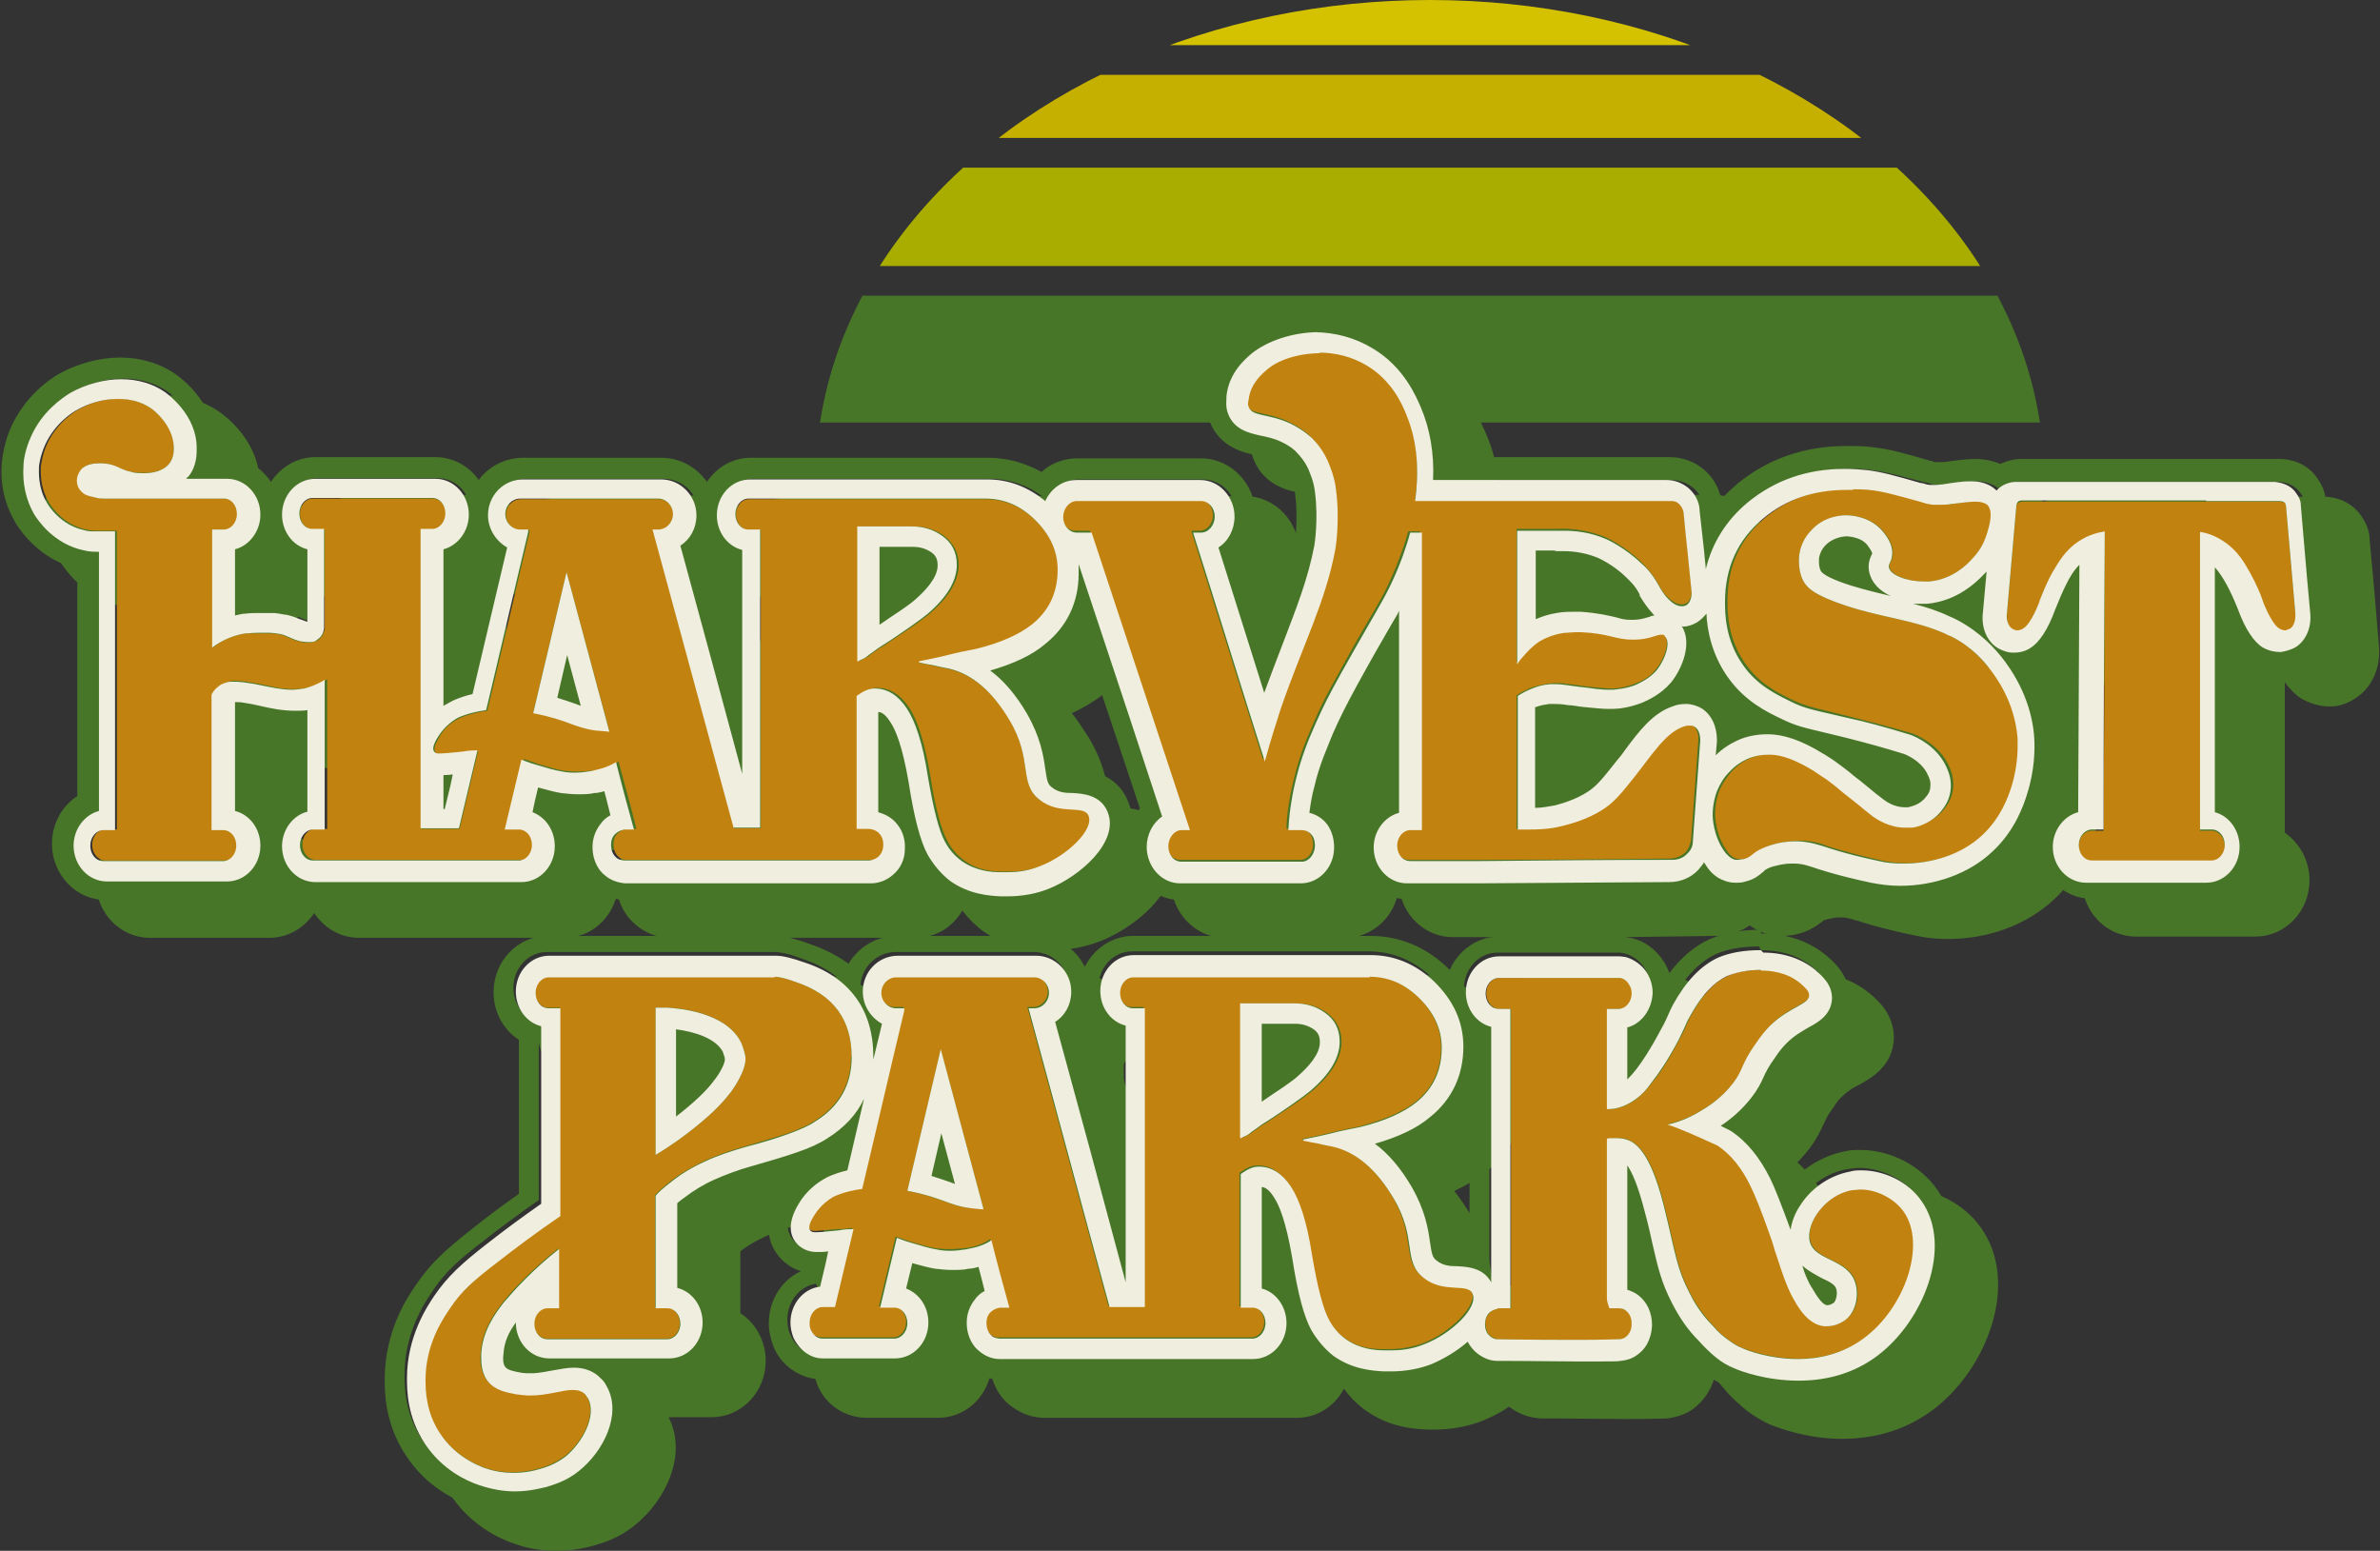
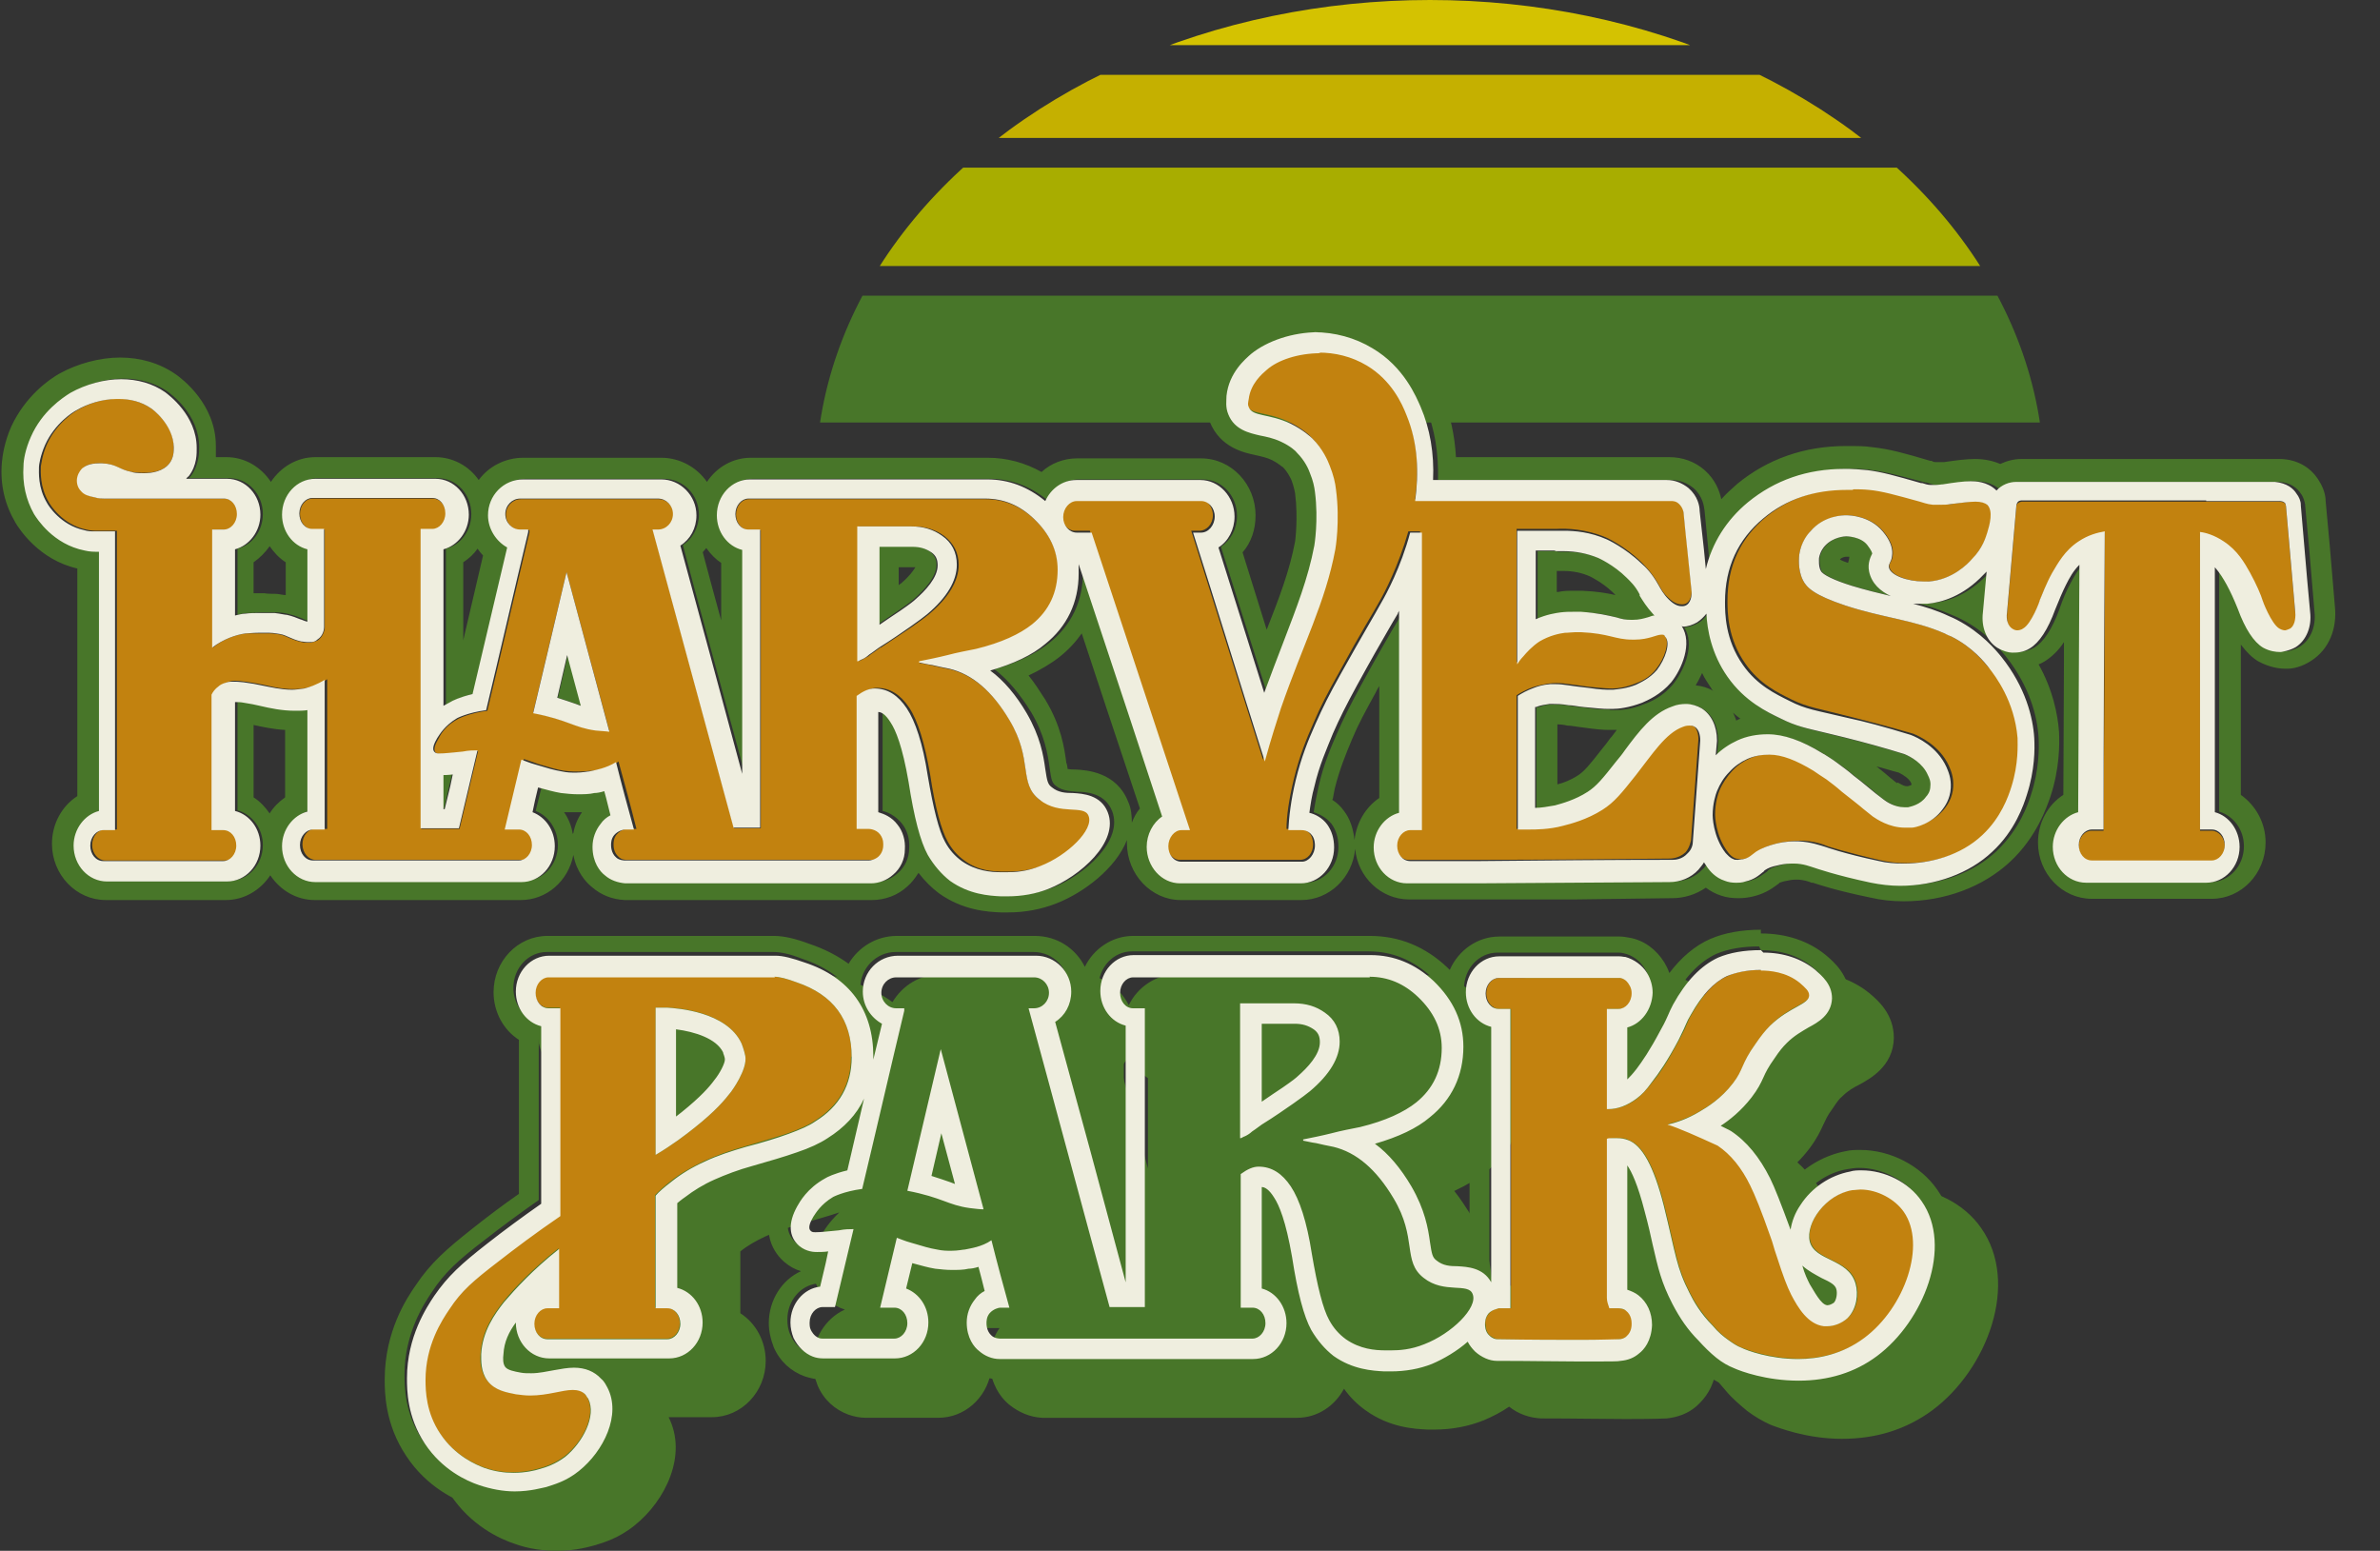
<svg xmlns="http://www.w3.org/2000/svg" id="_レイヤー_1" viewBox="0 0 38.48 25.07">
  <rect x="0" y="0" width="38.48" height="25.07" fill="#333333" stroke="none" />
  <defs>
    <style>.cls-1{fill:#d4c201;}.cls-1,.cls-2,.cls-3,.cls-4,.cls-5,.cls-6,.cls-7{stroke-width:0px;}.cls-2{fill:#c2820f;}.cls-3{fill:#487629;}.cls-8{clip-path:url(#clippath);}.cls-4{fill:none;}.cls-5{fill:#a8ad00;}.cls-6{fill:#efeedf;}.cls-7{fill:#c5b000;}</style>
    <clipPath id="clippath">
      <ellipse class="cls-4" cx="23.12" cy="7.74" rx="9.93" ry="7.74" />
    </clipPath>
  </defs>
  <g class="cls-8">
    <rect class="cls-5" x="12.69" y="2.71" width="20.86" height="1.59" />
    <rect class="cls-7" x="12.69" y="1.21" width="20.86" height="1.02" />
    <rect class="cls-1" x="12.69" width="20.86" height=".73" />
    <rect class="cls-3" x="12.69" y="4.78" width="20.86" height="2.05" />
  </g>
-   <path class="cls-3" d="M31.29,10.26c-.18-.08-.33-.21-.36-.4-.03-.14.02-.25.05-.29,0,0,0,0,0,0,0-.01,0-.05-.08-.14-.12-.14-.32-.14-.34-.14h0s-.21,0-.34.15c-.02.02-.08.09-.1.2,0,.03,0,.14.03.21.03.06.21.15.5.24.23.07.44.12.65.17M14.91,10.7c.14-.09.25-.17.34-.23.16-.11.22-.16.24-.18.16-.14.36-.35.36-.55,0-.09-.03-.15-.1-.21-.08-.06-.18-.09-.31-.09h-.54s0,1.25,0,1.25M25.87,9.52s0,0,0,0h-.3s0,.75,0,.75v.36c.17-.08.32-.1.4-.11.07-.01.14-.01.22-.01.04,0,.07,0,.11,0,.28.01.44.05.57.09.1.02.15.04.24.04,0,0,.02,0,.03,0,.1,0,.17-.02.24-.04.03,0,.07-.02.11-.03,0,0-.01-.01-.02-.02-.11-.11-.17-.22-.21-.3v-.02c-.09-.13-.17-.22-.22-.27-.22-.21-.46-.32-.46-.32-.18-.08-.37-.11-.56-.11-.03,0-.07,0-.1,0,0,0-.01,0-.02,0M26.73,12.09c-.08,0-.2,0-.39-.03-.1-.01-.18-.02-.25-.03-.12-.02-.18-.02-.24-.02-.02,0-.05,0-.07,0-.07,0-.13.02-.19.04-.01,0-.03,0-.04.01v1.63c.09,0,.21-.02.32-.04.11-.02.33-.08.53-.22.14-.09.24-.21.46-.49.05-.06.09-.12.14-.18.23-.31.45-.6.77-.71.08-.03.15-.04.22-.04.09,0,.18.02.25.07.16.1.25.29.25.52,0,0,0,0,0,.01l-.02.23c.1-.1.22-.18.35-.24.15-.07.32-.1.49-.1.26,0,.55.1.89.31,0,0,.01,0,.02.01.06.04.13.09.21.14.08.06.18.13.27.21.16.12.27.21.36.29.08.07.13.1.13.1.05.03.18.12.33.12.02,0,.04,0,.06,0,.03,0,.19-.04.29-.17.01-.02.06-.08.07-.17,0-.08-.02-.14-.04-.18-.09-.2-.29-.3-.38-.34-.32-.1-.65-.19-.97-.27-.13-.03-.24-.06-.33-.08-.29-.07-.46-.11-.69-.22-.24-.11-.59-.29-.87-.68-.27-.38-.33-.77-.34-1.03-.04.06-.08.11-.15.15-.07.04-.15.07-.23.07.18.28,0,.69-.17.91-.17.21-.38.3-.47.33-.21.09-.38.1-.48.1-.02,0-.04,0-.07,0M10.1,12.03l-.18-.68-.04-.14-.16.69c.12.04.22.07.3.1.03.01.06.02.08.03M7.89,13.69l.08-.35.05-.21c-.06,0-.11.01-.16.01v.55h.02M22.03,5.65v.33s0-.33,0-.33c-.5,0-.99.16-1.3.43-.3.26-.47.56-.51.89-.01.1-.03.26.05.46.17.42.56.5.75.54.09.02.18.04.26.08.1.05.16.11.17.11.08.08.12.17.14.21.03.08.05.16.06.22.05.4,0,.76,0,.77-.09.48-.26.92-.46,1.43l-.39-1.25c.14-.16.21-.37.21-.6,0-.5-.39-.92-.88-.92h-2.01c-.21,0-.42.08-.57.22-.27-.15-.56-.23-.87-.23h-3.83c-.29,0-.55.15-.71.39-.16-.23-.43-.39-.74-.39h-2.23c-.29,0-.56.14-.72.36-.16-.23-.42-.37-.7-.37h-1.94c-.3,0-.56.16-.72.4-.16-.24-.42-.4-.72-.4h-.17c0-.08,0-.14,0-.18,0-.68-.55-1.09-.65-1.16-.26-.18-.57-.27-.9-.27-.33,0-.69.1-.98.26-.16.09-.55.36-.78.86-.11.25-.14.47-.15.58-.03.36.05.68.22.97.06.1.38.6,1,.74v3.68c-.25.16-.41.45-.41.77,0,.5.39.91.87.91h1.94c.3,0,.56-.16.72-.4.16.24.42.4.72.4h3.33c.42,0,.77-.31.85-.73.05.27.2.44.3.52.15.13.33.2.53.21.01,0,.03,0,.04,0h3.96c.21,0,.42-.08.57-.22.07-.06.13-.14.18-.22.1.13.21.24.33.33.39.28.79.3,1,.31.03,0,.07,0,.12,0,.27,0,.54-.05.79-.15.43-.17.95-.56,1.13-1.02,0,.02,0,.04,0,.05,0,.5.39.92.87.92h1.95c.45,0,.83-.36.87-.83.04.46.42.82.87.82h.21c.06,0,.12,0,.19,0,.19,0,.44,0,.74,0h1.55s1.53-.02,1.53-.02c0,0,.02,0,.03,0,.2,0,.39-.06.55-.17.08.06.16.1.25.13.09.03.18.04.28.04.08,0,.16-.01.24-.03.21-.05.33-.15.4-.2,0,0,.02-.01.02-.02.01,0,.05-.02.11-.03.02,0,.07-.02.15-.02,0,0,.01,0,.02,0,.11,0,.19.03.24.05h0s.01,0,.02,0c.09.03.39.13.93.24.17.04.35.06.54.06.66,0,1.28-.23,1.72-.64.43-.4.59-.88.65-1.05.15-.45.15-.85.14-1.05-.02-.28-.1-.68-.33-1.09.03-.01.07-.03.1-.05.11-.07.22-.17.31-.31v.31s-.01,2.16-.01,2.16c-.25.16-.41.45-.41.77,0,.5.39.91.87.91h1.94c.48,0,.87-.41.87-.91,0-.32-.16-.6-.4-.77v-1.89s0-.54,0-.54c.09.12.18.21.28.27.18.1.35.12.43.12.01,0,.03,0,.04,0,0,0,0,0,.01,0,.08,0,.23-.03.38-.13.28-.18.42-.51.38-.88l-.08-.95-.07-.76s0-.02,0-.02c-.01-.12-.06-.23-.12-.32-.13-.2-.34-.32-.6-.33-.04,0-.08,0-1.22,0-.74,0-1.78,0-2.98,0h0c-.12,0-.23.03-.34.08-.12-.05-.25-.08-.41-.08-.14,0-.29.02-.5.05h-.01s-.05,0-.08,0c-.01,0-.02,0-.03,0-.03,0-.05,0-.08-.02h-.02c-.44-.13-.66-.19-.93-.22-.14-.02-.26-.02-.33-.02h-.06s-.04,0-.04,0c-.68,0-1.27.21-1.76.61-.09.08-.18.16-.26.25-.03-.14-.1-.32-.27-.47-.16-.14-.36-.21-.57-.21-.02,0-.04,0-.05,0h-3.4c-.02-.35-.09-.68-.22-.98-.08-.18-.31-.75-.91-1.11-.33-.2-.72-.31-1.12-.31h0ZM4.81,9.7c.1-.07.19-.16.26-.26.07.1.15.19.26.26v.28s0,.25,0,.25c-.05,0-.11-.02-.17-.02-.06,0-.12,0-.18-.01-.03,0-.06,0-.09,0-.03,0-.06,0-.08,0v-.49h0ZM12.07,9.54s.04-.05.06-.07c.07.1.15.18.24.24v.93s-.15-.55-.15-.55l-.15-.56h0ZM8.19,9.7c.09-.06.17-.13.23-.22.03.04.06.08.09.11l-.32,1.37v-1.26h0ZM30.46,9.66s0,0,0-.01c.03-.03.08-.04.1-.04.01,0,.03,0,.05,0,0,.03-.01.06-.02.1-.06-.02-.11-.04-.14-.06h0ZM15.24,9.78h.21s.04,0,.06,0c-.03.05-.09.14-.23.26,0,0-.02.01-.04.03v-.29h0ZM25.89,9.85s.01,0,.02,0c.03,0,.05,0,.08,0,.15,0,.3.03.43.09,0,0,0,0,0,0,0,0,.19.09.36.25.02.02.03.03.05.05-.13-.03-.3-.06-.54-.07-.04,0-.08,0-.13,0-.09,0-.17,0-.26.02,0,0-.01,0-.02,0v-.34h0ZM17.33,11.53c.19-.09.36-.19.5-.3.14-.11.26-.24.36-.38l.42,1.27.52,1.56c-.06.07-.1.15-.13.23,0-.11-.01-.23-.06-.34-.19-.48-.67-.51-.85-.52-.04,0-.09,0-.13-.01,0-.03-.01-.08-.02-.1-.03-.23-.08-.59-.34-1.02-.09-.14-.18-.28-.27-.39h0ZM28.13,11.69c.04-.06.07-.13.1-.19.04.09.1.17.15.25,0,.01.02.03.03.04-.08-.05-.18-.08-.28-.09h0ZM22.25,13.52c.01-.05.02-.11.03-.16.08-.32.18-.56.28-.8.1-.24.21-.44.38-.75.02-.04.04-.08.06-.11v1.81c-.22.15-.37.4-.4.68-.02-.18-.07-.34-.17-.47-.05-.07-.11-.13-.19-.18h0ZM28.78,12.25s-.03-.08-.05-.12c.04.04.08.07.12.1-.02,0-.05.02-.07.03h0ZM25.89,13.3v-.97s.09,0,.16.02c.07,0,.15.02.25.03.21.03.33.04.43.04.04,0,.07,0,.09,0,0,0,.02,0,.03,0-.04.05-.07.1-.11.14-.04.06-.09.12-.13.17-.21.27-.29.36-.38.42-.12.08-.25.13-.34.15h0ZM4.81,13.51v-1.17c.14.03.32.07.51.08v1.09c-.1.07-.19.16-.25.26-.07-.1-.15-.19-.26-.26h0ZM31.37,13.28s-.04-.03-.1-.08c-.06-.05-.14-.12-.23-.19.12.03.24.07.36.1.08.04.17.1.2.17,0,0,0,.02.01.02,0,0,0,0,0,0,0,.01-.05.03-.07.03,0,0,0,0-.01,0-.06,0-.12-.05-.15-.06,0,0,0,0,0,0h0ZM9.97,14.09c-.02-.13-.07-.25-.14-.35.07,0,.14,0,.21,0,.03,0,.05,0,.08,0-.07.1-.12.22-.14.34h0Z" />
  <path class="cls-3" d="M21.1,18.42c.14-.09.25-.17.34-.23.16-.11.22-.16.24-.18.16-.14.36-.35.36-.55,0-.09-.03-.15-.1-.21-.08-.06-.18-.09-.31-.09h-.54s0,1.25,0,1.25M11.64,18.66s.06-.05.09-.07c.31-.25.45-.41.53-.52.08-.11.16-.27.17-.33,0-.05-.03-.1-.03-.12-.11-.22-.45-.33-.76-.37v1.41M16.15,19.75l-.19-.71-.03-.11-.16.69c.13.04.22.07.3.1.03.01.06.02.08.03M30.26,21.72s.08-.02.1-.04c.05-.05.06-.15.04-.22-.02-.07-.09-.11-.24-.18-.1-.05-.22-.11-.31-.2.05.14.08.22.12.3.06.11.18.33.28.34,0,0,0,0,.01,0M29.18,15.65c-.31,0-.59.05-.82.15-.25.11-.47.3-.66.55-.02-.06-.05-.12-.08-.17-.13-.21-.33-.36-.56-.4-.05-.01-.11-.02-.16-.02h-.01s-1.94,0-1.94,0c-.35,0-.66.22-.8.54-.01-.01-.03-.03-.04-.04-.36-.34-.78-.51-1.25-.51h-3.83c-.34,0-.64.21-.78.5-.15-.3-.45-.5-.81-.5h-2.23c-.33,0-.62.18-.78.45-.18-.13-.39-.24-.63-.32-.24-.09-.42-.13-.58-.13h-3.66c-.48,0-.87.41-.87.91,0,.32.16.61.41.77v2.49c-.26.18-.51.37-.75.56-.43.34-.68.56-.92.92-.14.2-.5.74-.5,1.52,0,.2,0,.72.35,1.24.33.5.8.72,1.05.8.22.08.45.11.68.11.31,0,.53-.07.61-.09.13-.04.38-.11.64-.32.5-.4.86-1.14.55-1.75h.7c.48,0,.87-.41.87-.91,0-.32-.16-.61-.41-.77v-1s0,0,0,0c.11-.09.25-.17.4-.24.17-.08.36-.14.56-.2.25-.07.46-.13.64-.19-.17.16-.26.31-.29.37-.32.58-.03.93.11,1.05.08.07.17.12.27.15-.31.14-.52.47-.52.84,0,.13.03.26.08.39.1.23.28.39.5.47.09.03.18.05.28.05h1.17c.42,0,.77-.31.85-.73.05.27.2.44.3.52.15.12.33.2.53.21.01,0,.03,0,.04,0h4.08c.33,0,.61-.19.76-.47.1.14.21.25.35.35.39.28.79.3,1,.31.03,0,.07,0,.12,0,.27,0,.54-.05.79-.15.14-.06.28-.13.41-.22.15.12.33.18.51.19.54,0,1.01.01,1.37.01.53,0,.63-.01.67-.01.18-.02.34-.08.47-.19.09-.08.24-.23.3-.48.06.08.12.15.19.23.1.12.22.22.34.32.12.09.24.16.37.22.13.05.59.23,1.16.23s1.05-.16,1.46-.46c.89-.66,1.42-2.06.79-2.95-.27-.39-.76-.64-1.24-.64-.08,0-.16,0-.24.02-.32.06-.63.23-.86.48-.03-.08-.06-.14-.09-.19-.15-.3-.33-.54-.54-.73.07-.07.14-.15.2-.23.12-.16.18-.29.22-.38.04-.08.06-.14.15-.26.08-.12.11-.16.16-.2.09-.09.18-.14.28-.19.16-.09.54-.29.55-.75,0-.39-.26-.61-.39-.72-.28-.23-.64-.35-1.05-.35h0ZM18.12,17.26c.05-.06.09-.12.13-.19.07.15.18.27.31.36v1.46l-.44-1.62h0ZM21.43,17.5h.21s.04,0,.06,0c-.03.05-.09.14-.23.26,0,0-.02.01-.04.03v-.29h0ZM11.97,17.91v-.23c.05.02.09.05.11.07-.02.04-.05.09-.08.13,0,.01-.02.02-.03.04h0ZM23.52,19.25c.19-.09.36-.19.5-.3.19-.15.33-.32.44-.52v.91s0,1.45,0,1.45c-.08-.01-.14-.02-.19-.02-.04,0-.09,0-.13-.01,0-.03-.01-.08-.02-.1-.03-.23-.08-.59-.34-1.02-.09-.14-.18-.28-.27-.39h0ZM16.02,21.82c-.02-.13-.08-.25-.15-.35.07,0,.14,0,.21,0,.03,0,.05,0,.08,0-.07.1-.12.22-.14.34h0Z" />
  <path class="cls-2" d="M13.77,17.09c0-.61-.3-1.01-.89-1.21-.16-.06-.29-.09-.36-.09h-3.66c-.12,0-.21.11-.21.25h0c0,.14.1.25.21.25h.19v3.36c-.4.28-.74.53-1.01.74-.38.3-.58.48-.78.76-.13.19-.39.59-.39,1.15,0,.19,0,.53.24.87.24.36.58.5.71.55.42.15.78.05.89.02.11-.03.26-.08.42-.2.29-.23.51-.66.37-.94-.01-.02-.02-.04-.05-.07-.19-.2-.57.08-1.12,0-.14-.02-.33-.06-.46-.22-.11-.15-.11-.33-.1-.43.02-.37.22-.65.37-.84.17-.21.46-.52.89-.86v.96h-.19c-.12,0-.21.11-.21.25s.1.25.21.25h1.94c.12,0,.21-.11.21-.25s-.1-.25-.21-.25h-.19v-1.82c.05-.05.13-.13.26-.23.15-.12.33-.22.53-.32.2-.09.42-.17.67-.24.27-.08.51-.15.69-.21.19-.07.33-.13.43-.2.39-.24.59-.59.59-1.04ZM11.82,17.65c-.1.13-.25.31-.59.58-.15.12-.36.28-.63.44v-2.38h.19c.15,0,.96.06,1.2.58,0,0,0,0,0,0,0,0,.04.1.06.2.04.22-.23.58-.23.58Z" />
-   <path class="cls-2" d="M23.01,20.65c-.36-.28-.11-.64-.49-1.29-.27-.46-.6-.74-.97-.83-.11-.02-.2-.04-.28-.06-.08-.02-.15-.03-.21-.04v-.02c.15-.03.31-.06.46-.1.16-.04.31-.07.46-.1.41-.11.71-.24.91-.4.27-.22.41-.51.41-.88,0-.3-.13-.58-.38-.82-.23-.22-.5-.33-.79-.33h-3.83c-.12,0-.21.11-.21.25h0c0,.14.1.25.21.25h.19v4.79s0,.03,0,.04c-.19,0-.38,0-.57,0-.44-1.61-.87-3.22-1.31-4.83h.09c.13,0,.24-.11.24-.25h0c0-.14-.11-.25-.24-.25h-2.23c-.13,0-.24.11-.24.25h0c0,.14.11.25.24.25h.14v.04s0,0,0,0c-.23.96-.45,1.92-.68,2.88-.3.04-.47.13-.47.13-.21.11-.29.26-.32.32-.04.07-.1.18-.04.23.05.04.13.01.44-.01.1,0,.18-.01.24-.02-.1.42-.2.84-.3,1.26-.07,0-.13,0-.2,0-.12,0-.21.11-.21.25h0s0,.07.02.12c0,.02.04.1.13.13.03,0,.05.01.06.01h1.16c.12,0,.21-.11.21-.25h0c0-.14-.1-.25-.21-.25-.08,0-.15,0-.23,0,.09-.38.18-.75.27-1.13.06.02.12.04.23.08.2.06.3.09.42.11.23.03.41,0,.45,0,.1-.01.28-.04.43-.15.1.36.2.73.29,1.09-.05,0-.1,0-.15,0-.02,0-.1.01-.17.09-.05.06-.05.13-.05.16,0,.03,0,.13.08.2.05.05.11.05.14.05h4.08c.12,0,.21-.11.21-.25s-.1-.25-.21-.25h-.19c0-.72,0-1.44,0-2.16.11-.08.2-.12.29-.12.21,0,.38.11.52.32.14.21.25.57.34,1.09.08.53.18.89.28,1.07.07.13.16.23.27.31.23.17.47.18.64.18.11,0,.35.01.64-.1.43-.17.86-.6.78-.81-.08-.19-.46,0-.79-.26ZM15.68,19.53c-.36-.05-.44-.16-1.01-.28.18-.76.36-1.52.54-2.28h0c.23.85.46,1.71.69,2.57-.06,0-.14,0-.22-.02ZM20.42,18.18s-.08.06-.11.08c-.03.02-.06.04-.08.06-.04.02-.08.04-.11.06-.02,0-.03.01-.04.02,0-.73,0-1.45,0-2.18.11,0,.23,0,.34,0h.53c.2,0,.36.05.5.15.16.12.24.28.24.47,0,.26-.16.53-.48.8-.05.04-.14.11-.27.2-.13.09-.3.2-.51.34Z" />
  <path class="cls-2" d="M30.79,19.58c-.17-.24-.5-.41-.83-.35-.43.07-.77.53-.69.83.08.33.62.28.74.68.05.17.03.41-.13.56-.1.09-.24.15-.38.13-.26-.03-.41-.3-.53-.51-.08-.14-.13-.3-.23-.61-.06-.17-.06-.2-.11-.34-.15-.41-.26-.68-.32-.81-.14-.29-.32-.5-.53-.65-.35-.16-.62-.28-.81-.34.13-.03.32-.09.52-.21.12-.07.35-.21.54-.46.17-.22.13-.31.36-.63.09-.12.14-.2.24-.3.32-.32.63-.34.63-.49,0-.07-.06-.12-.15-.2-.23-.19-.5-.2-.63-.2-.22,0-.41.03-.55.1-.21.09-.4.3-.58.62-.09.15-.04.11-.2.41-.18.34-.31.54-.43.68-.1.13-.16.19-.25.27-.15.11-.3.17-.46.17h-.02c0-.54,0-1.08,0-1.62.06,0,.13,0,.19,0,.12,0,.21-.11.21-.25h0s0-.08-.04-.14c0-.01-.05-.09-.14-.11-.01,0-.03,0-.03,0h-1.94c-.12,0-.21.11-.21.25h0c0,.14.1.25.21.25.06,0,.13,0,.19,0,0,1.61,0,3.22,0,4.84-.06,0-.13,0-.19,0-.02,0-.1.01-.16.08-.07.07-.07.16-.06.18,0,.02,0,.12.07.18.05.04.11.06.13.06,1.05.02,1.82.02,1.96,0,.03,0,.08-.01.13-.05.08-.07.08-.17.08-.2,0-.03,0-.14-.09-.21-.05-.03-.1-.04-.12-.04h-.15c-.01-.06-.03-.11-.04-.17,0-.01,0-.03,0-.04v-2.53s.05,0,.07-.01c.03,0,.07,0,.1,0,.07,0,.13,0,.17.03.23.08.42.43.58,1.06.2.81.2.99.42,1.42.06.12.18.32.37.52.09.11.18.18.25.23.07.05.14.1.22.13.15.06,1.17.44,1.98-.16.67-.49,1.02-1.51.64-2.04Z" />
  <path class="cls-2" d="M16.82,12.94c-.36-.28-.11-.64-.49-1.29-.27-.46-.6-.74-.97-.83-.11-.02-.2-.04-.28-.06-.08-.02-.15-.03-.21-.04v-.02c.15-.03.31-.06.46-.1.16-.04.31-.07.46-.1.41-.11.71-.24.91-.4.27-.22.41-.51.41-.88,0-.3-.13-.58-.38-.82-.23-.22-.5-.33-.79-.33h-3.83c-.12,0-.21.11-.21.25h0c0,.14.1.25.21.25h.19c0,1.61,0,3.22,0,4.82h-.43c-.44-1.61-.87-3.21-1.31-4.82h.09c.13,0,.24-.11.24-.25h0c0-.14-.11-.25-.24-.25h-2.23c-.13,0-.24.11-.24.25h0c0,.14.11.25.24.25h.14v.04s0,0,0,0c-.23.96-.45,1.92-.68,2.88-.3.04-.47.13-.47.13-.21.11-.29.26-.32.32-.04.07-.1.18-.04.23.05.04.13.01.44-.01.1,0,.18-.01.24-.02-.1.42-.2.84-.3,1.26-.21,0-.41,0-.62,0v-4.84h.19c.12,0,.21-.11.21-.25h0c0-.14-.1-.25-.21-.25h-1.94c-.12,0-.21.11-.21.25h0c0,.14.1.25.21.25h.19c0,.53,0,1.06,0,1.59,0,.02-.02.14-.11.2-.05.03-.1.03-.12.04-.06,0-.1,0-.14-.01-.18-.04-.23-.09-.34-.12-.02,0-.1-.02-.17-.02,0,0,0,0,0,0-.04,0-.08,0-.13,0-.11,0-.21,0-.26,0-.16.02-.37.09-.54.23v-1.91h.19c.12,0,.21-.11.21-.25h0c0-.14-.1-.25-.21-.25h-1.94s-.09,0-.15-.02c-.09-.02-.16-.04-.22-.1-.05-.06-.08-.15-.06-.23.02-.08.07-.13.08-.14.04-.04.12-.09.31-.08.23.01.26.1.48.14.04,0,.44.08.61-.14.07-.09.07-.2.07-.26,0-.37-.35-.62-.37-.63-.38-.26-.88-.15-1.17.02-.06.03-.35.21-.51.56-.08.18-.09.32-.1.36,0,.08-.02.33.13.58.02.04.22.36.6.44.08.02.14.02.19.02.1,0,.2,0,.31,0v4.83h-.19c-.12,0-.21.11-.21.25s.1.25.21.25h1.94c.12,0,.21-.11.21-.25s-.1-.25-.21-.25h-.19v-2.19s.05-.09.12-.14c.01,0,.06-.04.13-.06.06-.02.12-.02.27,0,.13.02.2.03.29.05.21.05.45.1.7.05.08-.02.2-.05.33-.14v2.42s-.19,0-.19,0c-.12,0-.21.11-.21.25s.1.25.21.25h3.33c.12,0,.21-.11.21-.25h0c0-.14-.1-.25-.21-.25-.08,0-.15,0-.23,0,.09-.38.18-.75.27-1.13.06.02.12.04.23.08.2.06.3.09.42.11.23.03.41,0,.45,0,.1-.01.28-.04.43-.15.1.36.2.73.29,1.09-.05,0-.1,0-.15,0-.02,0-.1.01-.17.09-.05.06-.05.13-.05.16,0,.03,0,.13.08.2.05.05.11.05.14.05h3.95s.09,0,.15-.06c.08-.07.08-.17.08-.18,0-.02.01-.1-.05-.18-.07-.09-.17-.09-.19-.09-.06,0-.13,0-.19,0,0-.72,0-1.43,0-2.15.11-.08.2-.12.29-.12.21,0,.38.11.52.32.14.21.25.57.34,1.09.08.53.18.89.28,1.07.07.13.16.23.27.31.23.17.47.18.64.18.11,0,.35.01.64-.1.43-.17.86-.6.78-.81-.08-.19-.46,0-.79-.26ZM9.63,11.8c-.36-.05-.44-.16-1.01-.28.18-.76.36-1.52.54-2.27h0c.23.85.46,1.71.69,2.56-.06,0-.14,0-.22-.02ZM14.23,10.47s-.08.06-.11.08c-.03.02-.06.04-.08.06-.04.02-.08.04-.11.06-.02,0-.03.01-.04.02,0-.73,0-1.45,0-2.18.11,0,.23,0,.34,0h.53c.2,0,.36.05.5.15.16.12.24.28.24.47,0,.26-.16.53-.48.8-.05.04-.14.11-.27.2-.13.09-.3.2-.51.34Z" />
  <path class="cls-2" d="M27.37,11.74s-.07-.04-.19,0c-.27.1-.49.44-.76.78-.23.29-.35.44-.54.56-.26.17-.52.24-.64.26-.22.05-.44.05-.53.06-.08,0-.15,0-.19,0v-2.16c.06-.04.15-.09.26-.13.06-.02.14-.04.26-.06.18-.02.26,0,.63.05.28.03.35.03.4.03.09,0,.22-.02.37-.08.08-.03.23-.09.34-.24.13-.16.23-.44.13-.54-.08-.08-.19.04-.49.05-.31.01-.39-.1-.87-.12-.08,0-.16,0-.26,0-.09.01-.25.04-.41.14-.13.08-.21.17-.26.24-.04.05-.07.1-.1.13,0-.72,0-1.44,0-2.16.21,0,.42,0,.64,0,.17-.01.48,0,.81.14,0,0,.29.13.56.39.06.06.17.17.27.34h0c.04.07.08.16.17.24.1.1.18.11.22.11.02,0,.05,0,.08-.02.09-.06.08-.21.08-.21-.04-.43-.09-.86-.13-1.28,0-.01,0-.09-.07-.14-.07-.06-.15-.05-.16-.05h-4.11c.06-.45.05-.93-.14-1.39-.07-.18-.24-.56-.64-.8-.59-.36-1.34-.2-1.65.07-.07.06-.26.22-.29.47,0,.06-.01.09,0,.13.06.16.32.1.68.27.2.1.33.21.35.24.17.17.25.36.28.44.06.15.08.28.1.38.07.52-.01.97-.01.97-.16.85-.52,1.53-.88,2.57-.07.19-.16.48-.26.86l-1.16-3.7s.09,0,.13,0c.12,0,.22-.11.22-.25h0c0-.14-.1-.26-.22-.26h-2.01c-.12,0-.22.11-.22.25h0c0,.14.1.26.22.26h.24c.53,1.6,1.06,3.21,1.59,4.81-.05,0-.09,0-.14,0-.12,0-.21.11-.21.25h0c0,.14.1.26.21.26h1.95c.12,0,.21-.11.21-.25h0s0-.11-.05-.17c-.05-.07-.15-.08-.17-.08-.07,0-.14,0-.21,0,0-.2.04-.48.12-.81.09-.37.2-.64.32-.91.11-.26.22-.47.41-.81.37-.68.54-.94.66-1.16.07-.12.3-.56.46-1.12h.19v4.81h-.19c-.12,0-.21.11-.21.25s.1.25.21.25h.22c.06,0,.12,0,.19,0,.18,0,.42,0,.72,0,1.03,0,2.06-.01,3.09-.02.02,0,.15,0,.26-.1.07-.08.08-.17.09-.19.04-.55.08-1.1.12-1.64,0-.02,0-.17-.09-.22Z" />
  <path class="cls-2" d="M32.16,10.8c-.08-.09-.27-.34-.61-.51-.04-.02-.07-.04-.11-.05-.49-.22-.99-.25-1.6-.45-.51-.17-.63-.29-.69-.41-.09-.18-.06-.39-.06-.41.03-.2.14-.33.18-.38.22-.25.54-.26.58-.26.04,0,.38,0,.6.26.04.05.18.21.15.4-.01.1-.07.12-.05.18.03.15.37.25.65.23.38-.03.63-.3.69-.36.17-.19.23-.37.25-.43.04-.13.1-.35,0-.45-.08-.08-.26-.06-.6-.01-.06,0-.15.02-.27,0-.1-.01-.18-.04-.21-.05-.41-.11-.61-.17-.82-.19-.15-.02-.27-.01-.34-.01-.52,0-.97.15-1.35.46-.41.34-.62.79-.62,1.35,0,.18,0,.61.29,1.02.23.33.53.47.75.58.27.13.42.14.96.28.24.06.59.15,1,.27.1.04.43.19.58.52.03.07.08.18.07.34-.01.18-.1.3-.13.34-.18.24-.45.29-.5.3-.32.05-.56-.12-.63-.17,0,0-.06-.04-.15-.12-.08-.07-.2-.16-.35-.28-.09-.08-.17-.14-.25-.2-.08-.06-.15-.1-.21-.14-.28-.17-.52-.26-.71-.26-.13,0-.25.02-.36.07-.11.05-.21.12-.29.21-.08.09-.15.19-.2.31-.02.05-.07.19-.07.39,0,0,0,.34.21.61.03.04.07.08.13.1.01,0,.07.02.15,0,.09-.02.14-.07.21-.12.11-.08.21-.1.32-.13.04-.01.18-.04.36-.04.21,0,.37.06.44.09,0,0,.3.1.87.23.49.11,1.2.02,1.67-.42.3-.28.42-.62.47-.78.13-.38.11-.69.1-.79-.04-.6-.36-1-.46-1.13Z" />
  <path class="cls-2" d="M37.11,9.91c-.05-.57-.1-1.15-.15-1.72,0-.01,0-.02-.01-.04-.02-.04-.08-.04-.1-.04-.08,0-1.8,0-4.16,0,0,0-.04,0-.07.03-.02.02-.02.05-.02.06-.05.57-.1,1.14-.15,1.72-.01.12.02.22.08.26.04.02.08.03.08.03s.05,0,.1-.03c.13-.08.27-.45.27-.46.02-.07.1-.26.2-.44.09-.16.2-.36.43-.51.15-.1.31-.14.42-.16,0,1.61-.01,3.21-.02,4.82h-.19c-.12,0-.21.11-.21.25s.1.25.21.25h1.94c.12,0,.21-.11.21-.25s-.1-.25-.21-.25c-.06,0-.13,0-.19,0,0-1.6,0-3.21,0-4.81.09.02.23.06.38.15.22.15.34.35.43.51.1.18.17.37.2.44,0,.02.14.39.27.46.05.03.1.03.1.03s.04,0,.08-.03c.06-.04.1-.14.08-.26Z" />
  <path class="cls-3" d="M21.32,5.37c.34,0,.67.09.95.26.51.31.71.79.78.95.15.36.21.75.2,1.18h3.74s.03,0,.04,0c.13,0,.25.05.35.13.15.13.17.29.18.37l.06.62.03.33c.1-.43.32-.79.68-1.09.43-.36.96-.54,1.56-.54h.03s.05,0,.05,0c.07,0,.17,0,.29.02.24.03.45.09.87.2h.02s.08.03.14.04c.02,0,.04,0,.06,0,.05,0,.09,0,.12-.01h.01c.19-.03.33-.05.45-.05.07,0,.27,0,.42.15,0,0,0,0,0,0,0,0,0,0,0,0,.08-.09.19-.14.32-.14,0,0,0,0,0,0,1.2,0,2.24,0,2.98,0,1.13,0,1.18,0,1.2,0,.19.01.3.11.35.19.04.05.06.12.07.18,0,0,0,0,0,.01l.07.76.08.95c.03.24-.06.46-.23.57-.1.06-.19.08-.24.08h0s-.02,0-.02,0c-.05,0-.16,0-.27-.07-.15-.09-.29-.3-.41-.63-.06-.15-.12-.29-.18-.39-.05-.1-.11-.2-.19-.28v1.87s0,2.09,0,2.09c.23.07.4.29.4.56,0,.32-.24.58-.54.58h-1.94c-.3,0-.54-.26-.54-.58,0-.27.17-.5.41-.56v-2.37s.02-1.63.02-1.63c-.1.09-.16.21-.22.32h0c-.06.11-.12.25-.17.4-.12.33-.26.54-.41.63-.11.06-.21.07-.27.07,0,0-.02,0-.02,0h0s-.14-.02-.24-.08c-.17-.11-.26-.33-.23-.57l.06-.66s-.03.04-.05.05c-.33.35-.67.45-.91.47-.04,0-.08,0-.11,0s-.08,0-.12,0c.19.05.38.11.58.2.05.02.09.04.13.06.4.2.63.49.72.6.39.49.51.98.53,1.31.01.17.01.52-.12.92-.05.16-.19.57-.56.92-.37.35-.92.55-1.49.55-.16,0-.32-.02-.47-.05-.52-.11-.82-.21-.91-.24h0s0,0,0,0c-.06-.02-.18-.06-.34-.07-.01,0-.02,0-.03,0-.11,0-.19.02-.23.03-.1.03-.16.04-.21.08-.01,0-.02.02-.03.03-.06.04-.14.11-.28.15-.05.01-.11.02-.16.02-.06,0-.12,0-.17-.03-.16-.05-.25-.17-.28-.21-.02-.03-.04-.06-.06-.09-.03.04-.05.09-.09.12-.12.13-.29.2-.47.2-.01,0-.02,0-.03,0h-1.53s-1.55.02-1.55.02c-.3,0-.54,0-.73,0-.07,0-.13,0-.19,0h-.21c-.3,0-.54-.26-.54-.58,0-.27.17-.5.41-.56v-3.27s-.02.03-.02.05c-.05.09-.1.18-.17.29-.11.19-.26.45-.49.87-.18.33-.28.53-.39.78-.11.25-.22.51-.3.86-.03.14-.06.28-.08.42.09.03.2.08.29.19.07.1.11.22.11.37,0,.32-.24.58-.54.58h-1.95c-.3,0-.54-.26-.54-.59,0-.21.1-.39.25-.49l-.58-1.76-.77-2.33s0,.1,0,.15c0,.47-.19.86-.54,1.14-.21.17-.51.32-.89.43.22.17.41.4.59.69.22.37.27.68.3.9.03.21.04.25.11.3.09.07.21.08.34.09.16,0,.45.03.56.31.19.48-.45,1.04-.96,1.24-.21.08-.43.12-.66.12-.04,0-.08,0-.11,0-.19,0-.51-.02-.82-.25-.15-.11-.27-.24-.36-.42-.12-.22-.22-.6-.31-1.18-.1-.58-.21-.84-.29-.96-.08-.13-.16-.16-.2-.17v.86s0,.76,0,.76c.09.02.21.08.31.2.09.11.13.26.12.4,0,.16-.07.31-.19.41-.1.09-.23.14-.36.14,0,0,0,0,0,0h-3.95s-.01,0-.02,0c-.12,0-.24-.05-.33-.13-.07-.06-.2-.21-.2-.46,0-.14.04-.27.13-.37.04-.06.1-.1.16-.14l-.04-.14-.07-.25c-.07.02-.12.02-.16.03-.08.01-.18.02-.27.02s-.18,0-.27-.02c-.12-.02-.22-.04-.37-.09l-.1.4c.21.08.36.3.36.55,0,.32-.24.58-.54.58h-3.33c-.3,0-.54-.26-.54-.58,0-.27.17-.5.41-.56v-1.63c-.07,0-.14.01-.21.01-.21,0-.4-.04-.57-.08-.08-.02-.14-.03-.26-.05-.06,0-.1-.01-.12-.01-.01,0-.01,0-.02,0v1.76c.23.06.41.29.41.56,0,.32-.24.58-.54.58h-1.94c-.3,0-.54-.26-.54-.58,0-.27.17-.5.41-.56v-4.19h0c-.08,0-.16,0-.23-.02-.5-.1-.77-.51-.82-.59-.14-.23-.2-.49-.17-.78,0-.09.03-.26.12-.47.19-.42.51-.64.64-.71.25-.14.54-.22.82-.22h0,0,0c.26,0,.51.07.71.21.05.04.51.36.51.9,0,.08,0,.28-.13.46-.01.01-.02.03-.04.04h.66c.3,0,.54.26.54.58,0,.27-.17.5-.41.56v1.07c.06-.02.12-.03.17-.03.07,0,.15-.01.24-.01.02,0,.05,0,.08,0,.05,0,.1,0,.15,0,.08,0,.17.02.2.03.09.02.16.05.21.07.04.02.07.03.12.04v-.69s0-.48,0-.48c-.23-.06-.41-.29-.41-.56,0-.32.24-.58.54-.58h1.94c.3,0,.54.26.54.58,0,.27-.17.5-.41.56v2.53s.07-.04.11-.06c.03-.02.15-.08.36-.13l.56-2.37c-.18-.1-.31-.29-.31-.52,0-.32.26-.58.57-.58h2.23c.32,0,.57.26.57.58,0,.2-.1.39-.26.49l.2.75.8,2.94v-1.52s0-2.1,0-2.1c-.23-.06-.41-.29-.41-.56,0-.32.24-.58.54-.58h3.83c.35,0,.66.12.94.35.09-.2.28-.34.5-.34h2.01c.3,0,.55.26.55.59,0,.21-.1.39-.26.5l.74,2.35c.11-.3.21-.56.31-.82.22-.55.4-1.03.5-1.56,0,0,.07-.41.01-.87-.01-.08-.03-.18-.08-.3-.02-.05-.08-.2-.21-.33-.02-.02-.12-.11-.26-.18-.12-.06-.23-.08-.34-.1-.17-.04-.41-.09-.51-.34-.05-.12-.04-.22-.03-.3.05-.37.31-.6.4-.68.26-.22.67-.35,1.09-.35M30.59,9.64c-.18-.08-.33-.21-.36-.4-.03-.14.02-.25.05-.29,0,0,0,0,0,0,0-.01,0-.05-.08-.14-.12-.14-.32-.14-.34-.14h0s-.21,0-.34.15c-.02.02-.08.09-.1.2,0,.03,0,.14.03.21.03.06.21.15.5.24.23.07.44.12.65.17M14.2,10.09c.14-.09.25-.17.34-.23.16-.11.22-.16.24-.18.16-.14.36-.35.36-.55,0-.09-.03-.15-.1-.21-.08-.06-.18-.09-.31-.09h-.54s0,1.25,0,1.25M25.16,8.91s0,0,0,0h-.3s0,.75,0,.75v.36c.17-.08.32-.1.4-.11.07-.01.14-.01.22-.01.04,0,.07,0,.11,0,.28.01.44.05.57.09.1.02.15.04.24.04,0,0,.02,0,.03,0,.1,0,.17-.02.24-.04.03,0,.07-.02.11-.03,0,0-.01-.01-.02-.02-.11-.11-.17-.22-.21-.3v-.02c-.09-.13-.17-.22-.22-.27-.22-.21-.46-.32-.46-.32-.18-.08-.37-.11-.56-.11-.03,0-.07,0-.1,0,0,0-.01,0-.02,0M26.02,11.47c-.08,0-.2,0-.39-.03-.1-.01-.18-.02-.25-.03-.12-.02-.18-.02-.24-.02-.02,0-.05,0-.07,0-.07,0-.13.02-.19.04-.01,0-.03,0-.04.01v1.63c.09,0,.21-.02.32-.04.11-.02.33-.08.53-.22.14-.09.24-.21.46-.49.05-.06.09-.12.14-.18.23-.31.45-.6.77-.71.08-.03.15-.04.22-.04.09,0,.18.02.25.07.16.1.25.29.25.52,0,0,0,0,0,.01l-.02.23c.1-.1.22-.18.35-.24.15-.07.32-.1.49-.1.26,0,.55.1.89.31,0,0,.01,0,.02.01.06.04.13.09.21.14.08.06.18.13.27.21.16.12.27.21.36.29.08.07.13.1.13.1.05.03.18.12.33.12.02,0,.04,0,.06,0,.03,0,.19-.04.29-.17.01-.02.06-.08.07-.17,0-.08-.02-.14-.04-.18-.09-.2-.29-.3-.38-.34-.32-.1-.65-.19-.97-.27-.13-.03-.24-.06-.33-.08-.29-.07-.46-.11-.69-.22-.24-.11-.59-.29-.87-.68-.27-.38-.33-.77-.34-1.03-.04.06-.08.11-.15.15-.07.04-.15.07-.23.07.18.28,0,.69-.17.91-.17.21-.38.3-.47.33-.21.09-.38.1-.48.1-.02,0-.04,0-.07,0M9.4,11.41l-.18-.68-.04-.14-.16.69c.12.04.22.07.3.1.03.01.06.02.08.03M7.18,13.07l.08-.35.05-.21c-.06,0-.11.01-.16.01v.55h.02M21.32,5.04v.33s0-.33,0-.33c-.5,0-.99.16-1.3.43-.3.26-.47.56-.51.89-.01.1-.03.26.05.46.17.42.56.5.75.54.09.02.18.04.26.08.1.05.16.11.17.11.08.08.12.17.14.21.03.08.05.16.06.22.05.4,0,.76,0,.77-.09.48-.26.92-.46,1.43l-.39-1.25c.14-.16.21-.37.21-.6,0-.5-.39-.92-.88-.92h-2.01c-.21,0-.42.08-.57.22-.27-.15-.56-.23-.87-.23h-3.83c-.29,0-.55.15-.71.39-.16-.23-.43-.39-.74-.39h-2.23c-.29,0-.56.14-.72.36-.16-.23-.42-.37-.7-.37h-1.94c-.3,0-.56.16-.72.4-.16-.24-.42-.4-.72-.4h-.17c0-.08,0-.14,0-.18,0-.68-.55-1.09-.65-1.16-.26-.18-.57-.27-.9-.27-.33,0-.69.1-.98.26-.16.09-.55.36-.78.86-.11.25-.14.47-.15.58-.03.36.05.68.22.97.06.1.38.6,1,.74v3.68c-.25.16-.41.45-.41.77,0,.5.39.91.87.91h1.94c.3,0,.56-.16.72-.4.16.24.42.4.72.4h3.33c.42,0,.77-.31.85-.73.05.27.2.44.3.52.15.13.33.2.53.21.01,0,.03,0,.04,0h3.96c.21,0,.42-.08.57-.22.07-.06.13-.14.18-.22.1.13.21.24.33.33.39.28.79.3,1,.31.03,0,.07,0,.12,0,.27,0,.54-.05.79-.15.43-.17.95-.56,1.13-1.02,0,.02,0,.04,0,.05,0,.5.39.92.87.92h1.95c.45,0,.83-.36.87-.83.04.46.42.82.87.82h.21c.06,0,.12,0,.19,0,.19,0,.44,0,.74,0h1.55s1.53-.02,1.53-.02c0,0,.02,0,.03,0,.2,0,.39-.06.55-.17.08.06.16.1.25.13.09.03.18.04.28.04.08,0,.16-.01.24-.03.21-.05.33-.15.4-.2,0,0,.02-.01.02-.02.01,0,.05-.02.11-.03.02,0,.07-.02.15-.02,0,0,.01,0,.02,0,.11,0,.19.03.24.05h0s.01,0,.02,0c.09.03.39.13.93.24.17.04.35.06.54.06.66,0,1.28-.23,1.72-.64.43-.4.59-.88.65-1.05.15-.45.15-.85.14-1.05-.02-.28-.1-.68-.33-1.09.03-.01.07-.03.1-.05.11-.07.22-.17.31-.31v.31s-.01,2.16-.01,2.16c-.25.16-.41.45-.41.77,0,.5.39.91.87.91h1.94c.48,0,.87-.41.87-.91,0-.32-.16-.6-.4-.77v-1.89s0-.54,0-.54c.09.12.18.21.28.27.18.1.35.12.43.12.01,0,.03,0,.04,0,0,0,0,0,.01,0,.08,0,.23-.03.38-.13.28-.18.42-.51.38-.88l-.08-.95-.07-.76s0-.02,0-.02c-.01-.12-.06-.23-.12-.32-.13-.2-.34-.32-.6-.33-.04,0-.08,0-1.22,0-.74,0-1.78,0-2.98,0h0c-.12,0-.23.03-.34.08-.12-.05-.25-.08-.41-.08-.14,0-.29.02-.5.05h-.01s-.05,0-.08,0c-.01,0-.02,0-.03,0-.03,0-.05,0-.08-.02h-.02c-.44-.13-.66-.19-.93-.22-.14-.02-.26-.02-.33-.02h-.06s-.04,0-.04,0c-.68,0-1.27.21-1.76.61-.09.08-.18.16-.26.25-.03-.14-.1-.32-.27-.47-.16-.14-.36-.21-.57-.21-.02,0-.04,0-.05,0h-3.4c-.02-.35-.09-.68-.22-.98-.08-.18-.31-.75-.91-1.11-.33-.2-.72-.31-1.12-.31h0ZM4.1,9.09c.1-.07.19-.16.26-.26.07.1.15.19.26.26v.28s0,.25,0,.25c-.05,0-.11-.02-.17-.02-.06,0-.12,0-.18-.01-.03,0-.06,0-.09,0-.03,0-.06,0-.08,0v-.49h0ZM11.36,8.93s.04-.05.06-.07c.07.1.15.18.24.24v.93s-.15-.55-.15-.55l-.15-.56h0ZM7.49,9.09c.09-.06.17-.13.23-.22.03.04.06.08.09.11l-.32,1.37v-1.26h0ZM29.75,9.05s0,0,0-.01c.03-.03.08-.04.1-.04.01,0,.03,0,.05,0,0,.03-.01.06-.02.1-.06-.02-.11-.04-.14-.06h0ZM14.53,9.17h.21s.04,0,.06,0c-.03.05-.09.14-.23.26,0,0-.02.01-.04.03v-.29h0ZM25.18,9.23s.01,0,.02,0c.03,0,.05,0,.08,0,.15,0,.3.03.43.09,0,0,0,0,0,0,0,0,.19.09.36.25.02.02.03.03.05.05-.13-.03-.3-.06-.54-.07-.04,0-.08,0-.13,0-.09,0-.17,0-.26.02,0,0-.01,0-.02,0v-.34h0ZM16.63,10.92c.19-.09.36-.19.5-.3.14-.11.26-.24.36-.38l.42,1.27.52,1.56c-.06.07-.1.15-.13.23,0-.11-.01-.23-.06-.34-.19-.48-.67-.51-.85-.52-.04,0-.09,0-.13-.01,0-.03-.01-.08-.02-.1-.03-.23-.08-.59-.34-1.02-.09-.14-.18-.28-.27-.39h0ZM27.42,11.07c.04-.06.07-.13.1-.19.04.09.1.17.15.25,0,.01.02.03.03.04-.08-.05-.18-.08-.28-.09h0ZM21.55,12.91c.01-.05.02-.11.03-.16.08-.32.18-.56.28-.8.1-.24.21-.44.38-.75.02-.04.04-.08.06-.11v1.81c-.22.15-.37.4-.4.68-.02-.18-.07-.34-.17-.47-.05-.07-.11-.13-.19-.18h0ZM28.07,11.64s-.03-.08-.05-.12c.04.04.08.07.12.1-.02,0-.05.02-.07.03h0ZM25.18,12.68v-.97s.09,0,.16.02c.07,0,.15.02.25.03.21.03.33.04.43.04.04,0,.07,0,.09,0,0,0,.02,0,.03,0-.04.05-.07.1-.11.14-.04.06-.09.12-.13.17-.21.27-.29.36-.38.42-.12.08-.25.13-.34.15h0ZM4.1,12.89v-1.17c.14.03.32.07.51.08v1.09c-.1.07-.19.16-.25.26-.07-.1-.15-.19-.26-.26h0ZM30.67,12.66s-.04-.03-.1-.08c-.06-.05-.14-.12-.23-.19.12.03.24.07.36.1.08.04.17.1.2.17,0,0,0,.02.01.02,0,0,0,0,0,0,0,.01-.05.03-.07.03,0,0,0,0-.01,0-.06,0-.12-.05-.15-.06,0,0,0,0,0,0h0ZM9.26,13.48c-.02-.13-.07-.25-.14-.35.07,0,.14,0,.21,0,.03,0,.05,0,.08,0-.07.1-.12.22-.14.34h0Z" />
  <path class="cls-3" d="M28.47,15.36c.33,0,.62.09.84.28.12.1.28.23.27.46,0,.27-.23.39-.38.47-.11.06-.23.13-.35.25-.07.07-.11.13-.2.25-.1.14-.14.23-.18.31-.04.09-.09.19-.19.32-.17.22-.36.37-.5.46.04.02.08.04.12.06.01,0,.03.02.04.02.26.17.48.43.64.77.07.15.18.42.33.83.02-.13.08-.27.16-.4.19-.29.49-.49.8-.54.06-.01.12-.02.19-.02.37,0,.76.2.97.5.51.73.04,1.94-.72,2.5-.36.27-.78.4-1.27.4-.51,0-.92-.15-1.04-.2-.1-.04-.2-.1-.29-.17-.11-.08-.2-.17-.29-.28-.17-.17-.3-.37-.42-.59-.18-.35-.23-.56-.32-.96-.03-.14-.07-.32-.13-.54-.11-.42-.21-.63-.28-.74v2.01c.07.02.13.05.18.09.15.11.23.28.22.48,0,.25-.13.39-.21.46-.08.07-.19.11-.3.12-.03,0-.12.01-.64.01-.36,0-.83,0-1.36-.01-.12,0-.25-.06-.35-.15-.05-.04-.09-.1-.12-.16-.18.16-.39.28-.59.36-.21.08-.43.12-.66.12-.04,0-.08,0-.11,0-.19,0-.51-.02-.82-.25-.15-.11-.27-.24-.36-.42-.12-.22-.22-.6-.31-1.18-.1-.58-.21-.84-.29-.96-.08-.13-.16-.16-.2-.17v.87s0,.77,0,.77c.23.07.4.29.4.56,0,.32-.24.58-.54.58h-4.08s-.01,0-.02,0c-.12,0-.24-.05-.33-.13-.07-.06-.2-.21-.2-.46,0-.14.04-.27.13-.37.04-.06.1-.1.16-.14l-.03-.13-.07-.27c-.07.02-.12.02-.16.03-.08.01-.18.02-.27.02s-.18,0-.27-.02c-.12-.02-.22-.04-.37-.09l-.1.41c.21.08.36.3.36.55,0,.32-.24.58-.54.58h-1.16c-.06,0-.12-.01-.17-.03-.14-.05-.25-.16-.31-.3-.04-.08-.05-.17-.05-.25,0-.3.21-.55.48-.58l.09-.38.04-.19c-.08,0-.13.01-.18.01-.04,0-.17,0-.29-.1-.17-.15-.18-.36-.03-.64.04-.07.16-.29.45-.45.03-.02.15-.08.36-.13l.28-1.18c-.12.26-.32.48-.59.65-.12.08-.29.15-.5.23-.19.07-.43.14-.72.22-.22.06-.43.13-.61.22-.18.08-.33.17-.47.28-.06.04-.1.08-.13.1v1.37c.23.06.41.29.41.56,0,.32-.24.58-.54.58h-1.94c-.3,0-.54-.26-.54-.58,0,0,0,0,0,0-.1.14-.18.31-.2.51,0,.08,0,.16.03.21.04.05.14.07.25.09.06,0,.11.01.17.01.13,0,.26-.02.37-.05.11-.02.21-.04.32-.04.18,0,.33.06.44.18.06.06.08.11.1.14.22.44-.06,1.03-.46,1.35-.21.17-.41.22-.53.26-.06.02-.26.07-.51.07-.2,0-.39-.03-.57-.1-.21-.07-.6-.26-.88-.67-.29-.44-.29-.87-.29-1.06,0-.67.32-1.15.44-1.33.21-.32.43-.52.85-.84.28-.22.58-.44.88-.65v-2.87c-.23-.06-.41-.29-.41-.56,0-.32.24-.58.54-.58h3.66c.12,0,.27.03.47.11.73.24,1.11.77,1.11,1.52,0,.02,0,.04,0,.06l.14-.59c-.18-.1-.31-.29-.31-.52,0-.32.26-.58.57-.58h2.23c.32,0,.57.26.57.58,0,.21-.1.39-.26.49l.63,2.31.52,1.9v-4.15c-.23-.06-.41-.29-.41-.56,0-.32.24-.58.54-.58h3.83c.38,0,.72.14,1.02.42.32.3.48.66.48,1.06,0,.47-.19.86-.54,1.14-.21.17-.51.32-.89.43.22.17.41.4.59.69.22.37.27.68.3.9.03.21.04.25.11.3.09.07.21.08.34.09.15,0,.41.02.54.26v-2.02s0-2.11,0-2.11c-.23-.07-.41-.29-.41-.56,0-.32.24-.58.54-.58h1.94s0,0,0,0c.03,0,.06,0,.1.01.14.03.27.12.35.26.06.1.09.21.09.32,0,.27-.17.49-.41.56v.5s0,.34,0,.34c.04-.04.08-.08.15-.17.09-.11.22-.29.39-.63.08-.15.1-.2.12-.24.02-.05.04-.09.08-.17.22-.38.45-.63.73-.76.19-.08.42-.12.69-.12M20.39,17.81c.14-.09.25-.17.34-.23.16-.11.22-.16.24-.18.16-.14.36-.35.36-.55,0-.09-.03-.15-.1-.21-.08-.06-.18-.09-.31-.09h-.54s0,1.25,0,1.25M10.93,18.05s.06-.05.09-.07c.31-.25.45-.41.53-.52.08-.11.16-.27.17-.33,0-.05-.03-.1-.03-.12-.11-.22-.45-.33-.76-.37v1.41M15.45,19.13l-.19-.71-.03-.11-.16.69c.13.04.22.07.3.1.03.01.06.02.08.03M29.55,21.1s.08-.02.1-.04c.05-.05.06-.15.04-.22-.02-.07-.09-.11-.24-.18-.1-.05-.22-.11-.31-.2.05.14.08.22.12.3.06.11.18.33.28.34,0,0,0,0,.01,0M28.47,15.03c-.31,0-.59.05-.82.15-.25.11-.47.3-.66.55-.02-.06-.05-.12-.08-.17-.13-.21-.33-.36-.56-.4-.05-.01-.11-.02-.16-.02h-.01s-1.94,0-1.94,0c-.35,0-.66.22-.8.54-.01-.01-.03-.03-.04-.04-.36-.34-.78-.51-1.25-.51h-3.83c-.34,0-.64.21-.78.5-.15-.3-.45-.5-.81-.5h-2.23c-.33,0-.62.18-.78.45-.18-.13-.39-.24-.63-.32-.24-.09-.42-.13-.58-.13h-3.66c-.48,0-.87.41-.87.91,0,.32.16.61.41.77v2.49c-.26.18-.51.37-.75.56-.43.34-.68.56-.92.92-.14.2-.5.74-.5,1.52,0,.2,0,.72.35,1.24.33.5.8.72,1.05.8.22.08.45.11.68.11.31,0,.53-.07.61-.09.13-.04.38-.11.64-.32.5-.4.86-1.14.55-1.75h.7c.48,0,.87-.41.87-.91,0-.32-.16-.61-.41-.77v-1s0,0,0,0c.11-.09.25-.17.4-.24.17-.08.36-.14.56-.2.25-.07.46-.13.64-.19-.17.16-.26.31-.29.37-.32.58-.03.93.11,1.05.08.07.17.12.27.15-.31.14-.52.47-.52.84,0,.13.03.26.08.39.1.23.28.39.5.47.09.03.18.05.28.05h1.17c.42,0,.77-.31.85-.73.05.27.2.44.3.52.15.12.33.2.53.21.01,0,.03,0,.04,0h4.08c.33,0,.61-.19.76-.47.1.14.21.25.35.35.39.28.79.3,1,.31.03,0,.07,0,.12,0,.27,0,.54-.05.79-.15.14-.06.28-.13.41-.22.15.12.33.18.51.19.54,0,1.01.01,1.37.01.53,0,.63-.01.67-.01.18-.02.34-.08.47-.19.09-.08.24-.23.3-.48.06.08.12.15.19.23.1.12.22.22.34.32.12.09.24.16.37.22.13.05.59.23,1.16.23s1.05-.16,1.46-.46c.89-.66,1.42-2.06.79-2.95-.27-.39-.76-.64-1.24-.64-.08,0-.16,0-.24.02-.32.06-.63.23-.86.48-.03-.08-.06-.14-.09-.19-.15-.3-.33-.54-.54-.73.07-.07.14-.15.2-.23.12-.16.18-.29.22-.38.04-.08.06-.14.15-.26.08-.12.11-.16.16-.2.09-.09.18-.14.28-.19.16-.09.54-.29.55-.75,0-.39-.26-.61-.39-.72-.28-.23-.64-.35-1.05-.35h0ZM17.41,16.65c.05-.06.09-.12.13-.19.07.15.18.27.31.36v1.46l-.44-1.62h0ZM20.72,16.88h.21s.04,0,.06,0c-.03.05-.09.14-.23.26,0,0-.02.01-.04.03v-.29h0ZM11.26,17.29v-.23c.05.02.09.05.11.07-.02.04-.05.09-.08.13,0,.01-.02.02-.03.04h0ZM22.82,18.63c.19-.09.36-.19.5-.3.19-.15.33-.32.44-.52v.91s0,1.45,0,1.45c-.08-.01-.14-.02-.19-.02-.04,0-.09,0-.13-.01,0-.03-.01-.08-.02-.1-.03-.23-.08-.59-.34-1.02-.09-.14-.18-.28-.27-.39h0ZM15.31,21.21c-.02-.13-.08-.25-.15-.35.07,0,.14,0,.21,0,.03,0,.05,0,.08,0-.07.1-.12.22-.14.34h0Z" />
  <path class="cls-6" d="M21.32,5.7c.26,0,.53.06.78.21.4.24.57.62.64.8.19.46.2.94.14,1.39h4.11s.01,0,.03,0c.03,0,.08,0,.13.05.06.06.07.13.07.14.04.43.09.86.13,1.28,0,0,.01.15-.08.21-.03.02-.06.02-.08.02,0,0,0,0,0,0-.04,0-.11-.01-.21-.11-.09-.09-.13-.17-.17-.24h0c-.1-.18-.21-.29-.27-.34-.27-.26-.56-.39-.56-.39-.27-.12-.52-.14-.69-.14-.05,0-.09,0-.12,0-.21,0-.42,0-.64,0,0,.72,0,1.44,0,2.16.02-.03.05-.08.1-.13.05-.06.14-.16.26-.24.17-.1.33-.13.41-.14.06,0,.12-.01.17-.01.03,0,.06,0,.09,0,.46.02.55.12.83.12.01,0,.03,0,.04,0,.23,0,.35-.08.43-.08.03,0,.05,0,.06.03.1.1,0,.37-.13.54-.12.14-.26.2-.34.24-.15.06-.28.07-.37.08-.02,0-.03,0-.05,0-.06,0-.15,0-.35-.03-.29-.03-.4-.06-.52-.06-.03,0-.07,0-.1,0-.12.01-.21.04-.26.06-.11.04-.2.09-.26.13v2.16s.06,0,.1,0c.03,0,.06,0,.1,0,.08,0,.31,0,.53-.06.12-.03.39-.1.64-.26.19-.12.31-.27.54-.56.26-.33.48-.68.76-.78.05-.02.08-.02.11-.02.04,0,.07.01.08.02.09.05.09.2.09.22-.04.55-.08,1.1-.12,1.64,0,.03-.01.12-.09.19-.08.09-.19.1-.24.1,0,0-.02,0-.02,0-1.03,0-2.06.01-3.09.02-.3,0-.54,0-.72,0-.07,0-.13,0-.19,0h-.22c-.12,0-.21-.11-.21-.25s.1-.25.21-.25h.19v-4.81h-.19c-.15.56-.39,1-.46,1.12-.12.22-.28.48-.66,1.16-.19.34-.29.54-.41.81-.12.27-.23.54-.32.91-.08.33-.11.61-.12.81.07,0,.14,0,.21,0,.02,0,.11,0,.17.08.05.06.05.15.05.17h0c0,.14-.1.26-.21.26h-1.95c-.12,0-.21-.11-.21-.25h0c0-.14.1-.26.21-.26.05,0,.09,0,.14,0-.53-1.6-1.06-3.21-1.59-4.81h-.24c-.12,0-.22-.11-.22-.25h0c0-.14.1-.26.22-.26h2.01c.12,0,.22.11.22.25h0c0,.14-.1.26-.22.26-.04,0-.09,0-.13,0,.39,1.23.77,2.47,1.16,3.7.1-.37.2-.67.26-.86.36-1.04.72-1.71.88-2.57,0,0,.08-.45.01-.97-.01-.1-.04-.23-.1-.38-.03-.08-.11-.27-.28-.44-.03-.03-.15-.14-.35-.24-.36-.17-.62-.11-.68-.27-.02-.04-.01-.07,0-.13.03-.25.22-.41.29-.47.18-.16.51-.27.87-.27M1.92,6.45c.18,0,.36.04.52.15.02.01.36.26.37.63,0,.06,0,.17-.07.26-.1.13-.28.16-.42.16-.1,0-.17-.01-.19-.02-.21-.04-.24-.13-.48-.14-.02,0-.03,0-.05,0-.16,0-.23.05-.27.08-.01.01-.06.06-.08.14-.02.08,0,.17.06.23.05.06.12.08.22.1.06.02.12.02.15.02h1.94c.12,0,.21.11.21.25h0c0,.14-.1.25-.21.25h-.19v1.91c.18-.14.39-.21.54-.23.04,0,.12-.01.2-.01.02,0,.04,0,.06,0,.05,0,.09,0,.13,0,0,0,0,0,0,0,.07,0,.15.02.17.02.11.02.17.08.34.12.03,0,.06.01.1.01.01,0,.02,0,.04,0,.03,0,.08,0,.12-.04.1-.06.11-.18.11-.2,0-.53,0-1.06,0-1.59h-.19c-.12,0-.21-.11-.21-.25h0c0-.14.1-.25.21-.25h1.94c.12,0,.21.11.21.25h0c0,.14-.1.25-.21.25h-.19v4.84c.21,0,.41,0,.62,0,.1-.42.2-.84.3-1.26-.06,0-.14,0-.24.02-.2.02-.3.03-.37.03-.04,0-.06,0-.08-.02-.06-.05,0-.16.04-.23.04-.06.12-.2.32-.32,0,0,.17-.09.47-.13.23-.96.45-1.92.68-2.88,0,0,0,0,0,0v-.04s-.13,0-.13,0c-.13,0-.24-.11-.24-.25h0c0-.14.11-.25.24-.25h2.23c.13,0,.24.11.24.25h0c0,.14-.11.25-.24.25h-.09c.44,1.61.87,3.21,1.31,4.82h.43c0-1.61,0-3.22,0-4.82h-.19c-.12,0-.21-.11-.21-.25h0c0-.14.1-.25.21-.25h3.83c.3,0,.56.11.79.33.25.24.38.51.38.82,0,.37-.14.66-.41.88-.2.16-.5.3-.91.4-.15.03-.31.06-.46.1-.16.04-.31.07-.46.1v.02c.06.01.13.03.21.04.08.02.18.04.28.06.37.09.69.36.97.83.39.65.14,1.02.49,1.29.33.26.72.07.79.26.09.22-.34.64-.78.81-.22.09-.41.1-.54.1-.04,0-.07,0-.09,0-.17,0-.41-.02-.64-.18-.11-.08-.2-.18-.27-.31-.1-.18-.19-.54-.28-1.07-.08-.52-.2-.88-.34-1.09-.14-.21-.31-.32-.52-.32-.09,0-.18.04-.29.12,0,.72,0,1.43,0,2.15.06,0,.13,0,.19,0,.01,0,.12,0,.19.09.06.08.05.16.05.18,0,.01,0,.11-.08.18-.06.05-.13.06-.15.06h-3.95s-.09,0-.14-.05c-.08-.07-.08-.18-.08-.2,0-.03,0-.1.05-.16.06-.07.15-.09.17-.09.05,0,.1,0,.15,0-.1-.36-.2-.73-.29-1.09-.16.1-.34.13-.43.15-.03,0-.11.02-.22.02-.07,0-.14,0-.23-.02-.12-.02-.22-.05-.42-.11-.11-.03-.17-.06-.23-.08-.09.38-.18.75-.27,1.13.08,0,.15,0,.23,0,.12,0,.21.11.21.25h0c0,.14-.1.25-.21.25h-3.33c-.12,0-.21-.11-.21-.25s.1-.25.21-.25h.19c0-.81,0-1.61,0-2.42-.13.08-.25.12-.33.14-.07.01-.14.02-.2.02-.17,0-.34-.04-.49-.07-.09-.02-.15-.03-.29-.05-.08-.01-.13-.01-.17-.01s-.07,0-.1.01c-.08.02-.12.05-.13.06-.07.05-.1.1-.12.14v2.19h.19c.12,0,.21.11.21.25s-.1.25-.21.25h-1.94c-.12,0-.21-.11-.21-.25s.1-.25.21-.25h.19v-4.83c-.1,0-.2,0-.31,0,0,0-.02,0-.03,0-.04,0-.1,0-.16-.02-.38-.08-.58-.4-.6-.44-.15-.25-.13-.5-.13-.58,0-.03.02-.18.1-.36.16-.35.45-.53.51-.56.17-.1.41-.18.65-.18M13.87,10.69s.03-.01.04-.02c.03-.01.07-.03.11-.06.02-.02.05-.04.08-.06.03-.02.07-.05.11-.08.21-.13.38-.25.51-.34.13-.09.22-.16.27-.2.32-.27.48-.54.48-.8,0-.2-.08-.36-.24-.47-.14-.1-.3-.15-.5-.15h-.53c-.11,0-.23,0-.34,0,0,.73,0,1.45,0,2.18M9.85,11.82c-.23-.86-.46-1.71-.69-2.57h0c-.18.77-.36,1.52-.54,2.28.57.11.65.23,1.01.28.09.01.16.01.22.02M29.97,7.91c.07,0,.15,0,.25.01.21.02.42.08.82.19.04.01.11.04.21.05.03,0,.07,0,.1,0,.08,0,.13,0,.18-.01.18-.02.31-.04.41-.04.09,0,.15.02.19.05.1.1.04.32,0,.45-.02.06-.07.25-.25.43-.06.07-.31.33-.69.36-.03,0-.06,0-.09,0-.26,0-.54-.1-.56-.23-.01-.06.04-.08.05-.18.03-.19-.11-.35-.15-.4-.21-.25-.53-.26-.59-.26,0,0,0,0,0,0-.05,0-.36,0-.58.26-.04.04-.15.17-.18.38,0,.02-.03.23.06.41.06.12.18.24.69.41.61.2,1.1.23,1.6.45.04.02.08.04.11.05.34.17.54.42.61.51.1.13.41.53.46,1.13,0,.1.02.41-.1.79-.05.16-.17.5-.47.78-.35.33-.84.46-1.27.46-.14,0-.28-.01-.4-.04-.57-.12-.87-.23-.87-.23-.07-.02-.23-.08-.44-.09-.01,0-.03,0-.04,0-.16,0-.28.03-.32.04-.11.03-.21.06-.32.13-.07.05-.11.1-.21.12-.03,0-.06.01-.08.01-.04,0-.06,0-.07-.01-.06-.02-.09-.06-.13-.1-.21-.27-.21-.61-.21-.61,0-.19.05-.34.07-.39.05-.12.11-.22.2-.31.08-.09.18-.16.29-.21.11-.05.23-.07.36-.07.2,0,.43.09.71.26.06.04.13.09.21.14.08.06.16.12.25.2.15.12.27.21.35.28.1.08.15.12.15.12.06.04.26.18.52.18.04,0,.07,0,.11,0,.05,0,.33-.06.5-.3.03-.04.12-.16.13-.34.01-.16-.04-.27-.07-.34-.15-.33-.47-.48-.58-.52-.42-.13-.76-.22-1-.27-.54-.13-.69-.14-.96-.28-.22-.11-.52-.25-.75-.58-.29-.41-.29-.84-.29-1.02,0-.56.21-1.01.62-1.35.37-.31.82-.46,1.35-.46.03,0,.06,0,.09,0M35.67,8.1c.71,0,1.14,0,1.18,0,.02,0,.07,0,.1.04,0,.01.01.03.01.04.05.57.1,1.15.15,1.72.01.12-.02.22-.08.26-.04.02-.08.03-.08.03,0,0,0,0,0,0-.01,0-.05,0-.1-.03-.13-.08-.27-.45-.27-.46-.02-.07-.1-.26-.2-.44-.09-.16-.2-.36-.43-.51-.15-.1-.29-.14-.38-.15,0,1.6,0,3.21,0,4.81.06,0,.13,0,.19,0,.12,0,.21.11.21.25s-.1.25-.21.25h-1.94c-.12,0-.21-.11-.21-.25s.1-.25.21-.25h.19c0-1.61.01-3.21.02-4.82-.12.02-.27.06-.42.16-.23.15-.34.36-.43.51-.1.18-.17.37-.2.44,0,.02-.14.39-.27.46-.04.03-.09.03-.1.03,0,0,0,0,0,0,0,0-.04,0-.08-.03-.06-.04-.1-.14-.08-.26.05-.57.1-1.14.15-1.72,0,0,0-.03.02-.06.02-.03.06-.03.07-.03,0,0,0,0,0,0,1.2,0,2.24,0,2.98,0M28.47,15.69c.14,0,.41.02.63.2.09.08.15.13.15.2,0,.15-.31.18-.63.49-.09.09-.15.17-.24.3-.23.32-.19.41-.36.63-.19.25-.42.39-.54.46-.2.12-.38.18-.52.21.19.06.46.18.81.34.21.14.39.36.53.65.07.14.18.41.32.81.05.13.05.17.11.34.1.31.16.47.23.61.11.21.27.48.53.51.02,0,.04,0,.05,0,.12,0,.24-.05.33-.13.15-.15.18-.39.13-.56-.12-.41-.66-.36-.74-.68-.07-.3.26-.76.69-.83.04,0,.09-.01.13-.01.28,0,.56.16.7.36.37.53.02,1.55-.64,2.04-.35.26-.73.34-1.07.34-.46,0-.83-.14-.91-.18-.08-.03-.15-.08-.22-.13-.07-.05-.16-.12-.25-.23-.2-.2-.31-.4-.37-.52-.22-.43-.22-.61-.42-1.42-.16-.63-.35-.98-.58-1.06-.05-.02-.11-.03-.17-.03-.04,0-.07,0-.1,0-.03,0-.05,0-.07.01v2.53s0,.03,0,.04c0,.06.02.11.04.17h.15s.08,0,.12.04c.09.07.09.18.09.21,0,.03,0,.13-.08.2-.04.04-.09.05-.13.05-.07,0-.28.01-.6.01-.34,0-.81,0-1.36-.01-.03,0-.08-.01-.13-.06-.07-.06-.07-.16-.07-.18,0-.03,0-.11.06-.18.06-.06.14-.07.16-.08.06,0,.13,0,.19,0,0-1.61,0-3.22,0-4.84-.06,0-.13,0-.19,0-.12,0-.21-.11-.21-.25h0c0-.14.1-.25.21-.25h1.94s.02,0,.03,0c.09.02.13.09.14.11.04.06.04.11.04.14h0c0,.14-.1.25-.21.25-.06,0-.13,0-.19,0,0,.54,0,1.08,0,1.62h.02c.16,0,.31-.06.46-.17.09-.07.15-.13.25-.27.11-.14.25-.34.43-.68.15-.3.11-.26.2-.41.18-.32.37-.52.58-.62.15-.06.33-.1.55-.1M22.14,15.79c.3,0,.56.11.79.33.25.24.38.51.38.82,0,.37-.14.66-.41.88-.2.16-.5.3-.91.4-.15.03-.31.06-.46.1-.16.04-.31.07-.46.1v.02c.06.01.13.03.21.04.08.02.18.04.28.06.37.09.69.36.97.83.39.65.14,1.02.49,1.29.33.26.72.07.79.26.09.22-.34.64-.78.81-.22.09-.41.1-.54.1-.04,0-.07,0-.09,0-.17,0-.41-.02-.64-.18-.11-.08-.2-.18-.27-.31-.1-.18-.19-.54-.28-1.07-.08-.52-.2-.88-.34-1.09-.14-.21-.31-.32-.52-.32-.09,0-.18.04-.29.12,0,.72,0,1.44,0,2.16h.19c.12,0,.21.11.21.25s-.1.25-.21.25h-4.08s-.09,0-.14-.05c-.08-.07-.08-.18-.08-.2,0-.03,0-.1.05-.16.06-.07.15-.09.17-.09.05,0,.1,0,.15,0-.1-.36-.2-.73-.29-1.09-.16.11-.34.13-.43.15-.03,0-.11.02-.22.02-.07,0-.14,0-.23-.02-.12-.02-.22-.05-.42-.11-.11-.03-.17-.06-.23-.08-.09.38-.18.75-.27,1.13.08,0,.15,0,.23,0,.12,0,.21.11.21.25h0c0,.14-.1.25-.21.25h-1.16s-.04,0-.06-.01c-.08-.03-.12-.11-.13-.13-.02-.04-.02-.08-.02-.12h0c0-.14.1-.25.21-.25.07,0,.13,0,.2,0,.1-.42.2-.84.3-1.26-.06,0-.14,0-.24.02-.2.02-.3.03-.37.03-.04,0-.06,0-.08-.02-.06-.05,0-.16.04-.23.04-.06.12-.2.32-.32,0,0,.17-.09.47-.13.23-.96.45-1.92.68-2.88,0,0,0,0,0,0v-.04s-.13,0-.13,0c-.13,0-.24-.11-.24-.25h0c0-.14.11-.25.24-.25h2.23c.13,0,.24.11.24.25h0c0,.14-.11.25-.24.25h-.09c.44,1.61.87,3.22,1.31,4.83.19,0,.38,0,.57,0,0-.01,0-.03,0-.04v-4.79h-.19c-.12,0-.21-.11-.21-.25h0c0-.14.1-.25.21-.25h3.83M20.06,18.4s.03-.01.04-.02c.03-.01.07-.03.11-.06.02-.02.05-.04.08-.06.03-.02.07-.05.11-.08.21-.13.38-.25.51-.34.13-.09.22-.16.27-.2.32-.27.48-.54.48-.8,0-.2-.08-.36-.24-.47-.14-.1-.3-.15-.5-.15h-.53c-.11,0-.23,0-.34,0,0,.73,0,1.45,0,2.18M15.9,19.54c-.23-.86-.46-1.72-.69-2.58h0c-.18.77-.36,1.53-.54,2.29.57.11.65.23,1.01.28.09.01.16.02.22.02M12.52,15.79c.08,0,.2.03.36.09.59.2.89.6.89,1.21,0,.45-.2.8-.59,1.04-.1.07-.24.13-.43.2-.19.07-.42.14-.69.21-.24.07-.46.14-.67.24-.2.09-.38.2-.53.32-.13.1-.21.17-.26.23v1.82h.19c.12,0,.21.11.21.25s-.1.25-.21.25h-1.94c-.12,0-.21-.11-.21-.25s.1-.25.21-.25h.19v-.96c-.43.34-.71.65-.89.86-.15.19-.35.47-.37.84,0,.1-.01.28.1.43.12.16.31.19.46.22.08.01.15.02.23.02.29,0,.52-.09.69-.09.08,0,.15.02.2.07.02.02.03.05.05.07.14.28-.09.71-.37.94-.16.12-.31.17-.42.2-.06.02-.22.06-.42.06-.14,0-.3-.02-.47-.08-.13-.05-.47-.19-.71-.55-.23-.34-.24-.69-.24-.87,0-.56.26-.96.39-1.15.19-.29.39-.46.78-.76.27-.21.6-.46,1.01-.74v-3.36h-.19c-.12,0-.21-.11-.21-.25h0c0-.14.1-.25.21-.25h3.66M10.6,18.67c.27-.16.48-.32.63-.44.34-.27.49-.45.59-.58,0,0,.27-.36.23-.58-.02-.1-.06-.2-.06-.2,0,0,0,0,0,0-.24-.52-1.05-.57-1.2-.58h-.19v2.38M21.32,5.37c-.42,0-.83.14-1.09.35-.09.08-.36.3-.4.68,0,.08-.02.18.03.3.1.25.34.3.51.34.1.02.21.04.34.1.15.07.24.15.26.18.13.13.19.27.21.33.05.12.07.22.08.3.06.46-.01.87-.01.87-.1.53-.29,1.01-.5,1.56-.1.26-.2.52-.31.82l-.74-2.35c.16-.1.26-.29.26-.5,0-.32-.25-.59-.55-.59h-2.01c-.22,0-.41.14-.5.34-.28-.23-.59-.35-.94-.35h-3.83c-.3,0-.54.26-.54.58,0,.27.17.5.41.56v2.1s0,1.52,0,1.52l-.51-1.89-.49-1.8c.16-.1.26-.28.26-.49,0-.32-.26-.58-.57-.58h-2.23c-.32,0-.57.26-.57.58,0,.22.13.42.31.52l-.56,2.37c-.21.05-.33.11-.36.13-.04.02-.07.04-.11.06v-2.53c.23-.06.41-.29.41-.56,0-.32-.24-.58-.54-.58h-1.94c-.3,0-.54.26-.54.58,0,.27.17.5.41.56v.48s0,.69,0,.69c-.05-.01-.08-.03-.12-.04-.05-.02-.12-.05-.21-.07-.03,0-.11-.02-.2-.03-.05,0-.1,0-.15,0-.03,0-.05,0-.08,0-.08,0-.17,0-.24.01-.06,0-.12.02-.17.03v-1.07c.23-.06.41-.29.41-.56,0-.32-.24-.58-.54-.58h-.66s.02-.03.04-.04c.14-.18.13-.38.13-.46,0-.53-.46-.86-.51-.9-.2-.14-.45-.21-.71-.21h0c-.27,0-.57.08-.82.22-.13.08-.46.3-.64.71-.09.2-.12.38-.12.47-.02.29.04.55.17.78.05.08.31.49.82.59.08.02.15.02.23.02h0v4.19c-.23.06-.41.29-.41.56,0,.32.24.58.54.58h1.94c.3,0,.54-.26.54-.58,0-.27-.17-.5-.41-.56v-1.76s0,0,.02,0c.02,0,.07,0,.12.01.12.02.18.03.26.05.17.04.36.08.57.08.07,0,.14,0,.2-.01v.74s0,.9,0,.9c-.23.06-.41.29-.41.56,0,.32.24.58.54.58h3.33c.3,0,.54-.26.54-.58,0-.26-.15-.47-.36-.55l.04-.19.05-.21c.15.04.25.07.37.09.09.01.18.02.27.02s.19,0,.27-.02c.04,0,.1-.01.16-.03l.03.11.07.28c-.06.03-.12.08-.16.14-.08.1-.13.23-.13.37,0,.25.12.4.2.46.09.08.21.12.33.13,0,0,.01,0,.02,0h3.95s0,0,0,0c.13,0,.26-.05.36-.14.12-.1.19-.25.19-.41.01-.14-.03-.29-.12-.4-.09-.12-.21-.17-.31-.2v-.76s0-.86,0-.86c.05,0,.12.04.2.17.08.12.19.38.29.96.09.58.19.96.31,1.18.1.17.22.31.36.42.31.22.63.24.82.25.03,0,.07,0,.11,0,.23,0,.46-.04.66-.12.51-.2,1.15-.76.96-1.24-.11-.28-.4-.3-.56-.31-.13,0-.24-.01-.34-.09-.07-.05-.08-.1-.11-.3-.03-.22-.08-.52-.3-.9-.17-.29-.37-.53-.59-.69.38-.11.68-.25.89-.43.35-.28.54-.67.54-1.14,0-.05,0-.1,0-.15l.83,2.5.52,1.58c-.15.1-.25.29-.25.49,0,.32.24.59.54.59h1.95c.3,0,.54-.26.54-.58,0-.15-.04-.27-.11-.37-.08-.11-.2-.17-.29-.19.02-.14.04-.28.08-.42.08-.35.2-.61.3-.86.11-.25.21-.45.39-.78.23-.42.38-.68.49-.87.07-.12.12-.21.17-.29,0-.02.02-.03.02-.05v3.27c-.23.06-.41.29-.41.56,0,.32.24.58.54.58h.21c.06,0,.12,0,.19,0,.19,0,.43,0,.73,0l3.08-.02s.02,0,.03,0c.18,0,.35-.07.47-.2.03-.04.07-.08.09-.12.02.03.04.06.06.09.03.04.12.16.28.21.05.02.11.03.17.03.05,0,.11,0,.16-.02.14-.03.22-.1.28-.15.01,0,.02-.02.03-.03.06-.04.11-.06.21-.08.04-.01.12-.03.23-.03.01,0,.02,0,.03,0,.16,0,.27.05.34.07h0s.34.12.91.24c.15.03.31.05.47.05.57,0,1.12-.2,1.49-.55.37-.34.51-.76.56-.92.13-.4.13-.74.12-.92-.02-.33-.14-.82-.53-1.31-.09-.11-.32-.39-.72-.6-.04-.02-.08-.04-.13-.06-.19-.09-.38-.15-.58-.2.04,0,.08,0,.12,0s.08,0,.11,0c.23-.02.58-.12.91-.47.02-.02.03-.03.05-.05l-.06.66c-.03.24.06.46.23.57.1.06.19.08.24.08h0s.02,0,.02,0c.05,0,.16,0,.27-.07.15-.09.29-.3.41-.63.06-.15.12-.29.17-.39h0c.06-.12.12-.23.22-.33l-.02,4c-.23.06-.41.29-.41.56,0,.32.24.58.54.58h1.94c.3,0,.54-.26.54-.58,0-.27-.17-.5-.4-.56v-3.96c.08.09.14.19.19.28.06.11.12.24.18.39.12.33.26.54.41.63.11.06.21.07.27.07,0,0,.02,0,.02,0h0s.14-.02.24-.08c.17-.11.26-.33.23-.57l-.05-.55-.1-1.17s0,0,0-.01c0-.06-.03-.13-.07-.18-.05-.08-.15-.17-.35-.19-.02,0-.07,0-1.2,0-.74,0-1.78,0-2.98,0,0,0,0,0,0,0-.12,0-.24.05-.32.14,0,0,0,0,0,0-.15-.15-.35-.15-.42-.15-.12,0-.26.02-.45.05h-.01s-.07.01-.12.01c-.02,0-.04,0-.06,0-.06,0-.1-.02-.14-.03h-.02c-.42-.12-.63-.18-.87-.21-.12-.01-.23-.02-.29-.02h-.05s-.03,0-.03,0c-.6,0-1.12.18-1.56.54-.35.29-.58.66-.68,1.08l-.03-.31-.07-.63c0-.08-.03-.24-.18-.37-.1-.08-.22-.13-.35-.13-.01,0-.03,0-.04,0h-3.74c.02-.43-.05-.83-.2-1.18-.07-.16-.27-.65-.78-.95-.28-.17-.61-.26-.95-.26h0ZM30.59,9.64c-.21-.05-.42-.1-.65-.17-.29-.09-.47-.18-.5-.24-.04-.07-.03-.18-.03-.21.02-.11.08-.18.1-.2.13-.14.32-.15.34-.15h0s.23,0,.34.14c.07.09.08.13.08.14,0,0,0,0,0,0-.02.04-.08.15-.05.29.04.19.18.32.36.4h0ZM14.21,8.84h.01s.53,0,.53,0c.13,0,.22.03.31.09.07.05.1.11.1.21,0,.2-.2.41-.36.55-.02.02-.08.07-.24.18-.09.06-.21.14-.34.23v-.86s0-.4,0-.4h0ZM25.16,8.91s.01,0,.02,0c.03,0,.07,0,.1,0,.2,0,.39.04.56.11,0,0,.25.11.46.32.05.05.14.13.21.27v.02c.05.08.11.18.22.3,0,0,.01.01.02.02-.04,0-.07.02-.11.03-.07.02-.14.04-.24.04-.01,0-.02,0-.03,0-.09,0-.14-.01-.24-.04-.13-.03-.29-.07-.57-.09-.04,0-.07,0-.11,0-.07,0-.14,0-.22.01-.07.01-.22.03-.4.11v-.36s0-.75,0-.75h.3s0,0,0,0h0ZM27.21,10.13c.08,0,.16-.03.23-.07.06-.04.11-.09.15-.14.01.25.08.65.34,1.02.28.4.64.57.87.68.24.12.4.15.69.22.09.02.2.05.33.08.32.08.65.17.97.27.1.04.3.15.38.34.02.04.05.1.04.18,0,.09-.05.15-.07.17-.09.13-.25.16-.29.17-.02,0-.04,0-.06,0-.16,0-.29-.09-.33-.12,0,0-.04-.03-.13-.1-.09-.07-.2-.17-.36-.29-.09-.08-.19-.15-.27-.21-.08-.06-.15-.1-.21-.14,0,0-.01,0-.02-.01-.34-.21-.63-.31-.89-.31-.17,0-.34.03-.49.1-.13.06-.25.14-.35.24l.02-.23s0,0,0-.01c0-.23-.09-.42-.25-.52-.07-.04-.16-.07-.25-.07-.07,0-.15.01-.22.04-.32.11-.54.4-.77.71-.04.06-.09.12-.14.18-.22.28-.32.4-.46.49-.2.13-.42.19-.53.22-.11.02-.23.04-.32.04v-1.63s.03,0,.04-.01c.06-.02.12-.03.19-.04.03,0,.05,0,.07,0,.06,0,.12,0,.24.02.07,0,.14.02.25.03.2.02.31.03.39.03.03,0,.05,0,.07,0,.1,0,.27-.02.48-.1.09-.04.3-.13.47-.33.17-.21.35-.63.17-.91h0ZM9.01,11.28l.16-.69.04.15.18.67s-.05-.02-.08-.03c-.08-.03-.18-.06-.3-.1h0ZM7.16,12.53s.09,0,.16-.01l-.04.19-.09.37h-.02v-.55h0ZM28.47,15.36c-.27,0-.5.04-.69.12-.28.13-.52.38-.73.76-.04.08-.06.12-.08.17-.02.04-.04.1-.12.24-.18.34-.3.51-.39.63-.07.09-.11.13-.15.17v-.84c.23-.06.4-.29.41-.56,0-.11-.03-.22-.09-.32-.08-.13-.21-.22-.35-.26-.03,0-.06-.01-.1-.01,0,0,0,0,0,0h-1.94c-.3,0-.54.26-.54.58,0,.27.17.5.41.56v2.92s0,1.21,0,1.21c-.13-.24-.39-.25-.54-.26-.13,0-.24-.01-.34-.09-.07-.05-.08-.1-.11-.3-.03-.22-.08-.52-.3-.9-.17-.29-.37-.53-.59-.69.38-.11.68-.25.89-.43.35-.28.54-.67.54-1.14,0-.4-.16-.75-.48-1.06-.3-.28-.64-.42-1.02-.42h-3.83c-.3,0-.54.26-.54.58,0,.27.17.5.41.56v4.15l-.57-2.12-.57-2.09c.16-.1.26-.28.26-.49,0-.32-.26-.58-.57-.58h-2.23c-.32,0-.57.26-.57.58,0,.23.13.42.31.52l-.14.58s0-.03,0-.05c0-.75-.38-1.28-1.11-1.52-.2-.07-.35-.11-.47-.11h-3.66c-.3,0-.54.26-.54.58,0,.27.17.5.41.56v2.87c-.3.21-.6.43-.88.65-.41.32-.63.52-.85.84-.12.18-.44.66-.44,1.33,0,.19,0,.62.29,1.06.28.42.67.6.88.67.18.06.38.1.57.1.26,0,.45-.06.51-.07.12-.04.32-.09.53-.26.4-.32.69-.91.46-1.35-.02-.03-.04-.09-.1-.14-.11-.12-.26-.18-.44-.18-.1,0-.21.02-.32.04-.12.02-.24.05-.37.05-.06,0-.12,0-.17-.01-.11-.02-.21-.04-.25-.09-.04-.05-.04-.14-.03-.21.01-.2.09-.36.2-.51,0,0,0,0,0,0,0,.32.24.58.54.58h1.94c.3,0,.54-.26.54-.58,0-.27-.17-.5-.41-.56v-1.37s.07-.06.13-.1c.13-.1.29-.2.47-.28.18-.08.39-.16.61-.22.28-.08.52-.15.72-.22.21-.07.38-.15.5-.23.27-.17.47-.38.59-.64l-.27,1.16c-.21.05-.33.11-.36.13-.29.16-.41.38-.45.45-.15.27-.14.49.03.64.12.1.25.1.29.1.05,0,.11,0,.18-.01l-.04.19-.09.38c-.27.03-.48.28-.48.58,0,.09.02.17.05.25.07.14.18.25.31.3.05.02.11.03.17.03h1.16c.3,0,.54-.26.54-.58,0-.26-.15-.47-.36-.55l.1-.41c.15.04.25.07.37.09.09.01.18.02.27.02s.19,0,.27-.02c.04,0,.1-.01.16-.03l.05.19.05.2c-.06.03-.12.08-.16.14-.08.1-.13.23-.13.37,0,.25.12.4.2.46.09.08.21.13.33.13,0,0,.01,0,.02,0h4.08c.3,0,.54-.26.54-.58,0-.27-.17-.5-.4-.56v-.77s0-.87,0-.87c.05,0,.12.04.2.17.08.12.19.38.29.96.09.58.19.96.31,1.18.1.17.22.31.36.42.31.22.63.24.82.25.03,0,.07,0,.11,0,.23,0,.46-.04.66-.12.19-.08.41-.21.58-.36.03.06.07.11.12.16.1.09.23.15.35.15.54,0,1.01.01,1.36.01.52,0,.6,0,.64-.01.12-.01.22-.05.3-.12.08-.06.2-.2.21-.46,0-.2-.08-.37-.22-.48-.05-.04-.12-.07-.18-.09v-2.01c.07.1.17.31.28.74.06.22.1.4.13.54.09.39.14.61.32.96.12.23.25.42.42.59.09.1.19.2.29.28.1.08.19.13.29.17.11.05.52.2,1.04.2.48,0,.91-.13,1.27-.4.75-.56,1.23-1.77.72-2.5-.21-.31-.6-.5-.97-.5-.06,0-.13,0-.19.02-.32.06-.62.26-.8.54-.09.13-.14.27-.16.4-.15-.41-.26-.69-.33-.83-.17-.34-.38-.6-.64-.77-.01,0-.03-.02-.04-.02-.04-.02-.08-.04-.12-.06.14-.09.33-.24.5-.46.1-.13.15-.23.19-.32.04-.09.08-.17.18-.31.08-.12.13-.18.2-.25.12-.12.25-.19.35-.25.15-.08.37-.2.38-.47,0-.23-.16-.36-.27-.46-.22-.18-.51-.28-.84-.28h0ZM20.4,16.55h.01s.52,0,.52,0c.13,0,.22.03.31.09.07.05.1.11.1.21,0,.2-.2.41-.36.55-.02.02-.08.07-.24.18-.09.06-.21.14-.34.23v-.13s0-1.12,0-1.12h0ZM10.93,18.05v-1.41c.31.04.65.15.76.37,0,.02.03.07.03.12,0,.06-.08.22-.17.33-.08.11-.22.27-.53.52-.03.02-.06.05-.09.07h0ZM15.06,19.01l.16-.69.04.15.18.67s-.05-.02-.08-.03c-.08-.03-.18-.06-.3-.1h0ZM29.55,21.1s0,0-.01,0c-.1-.01-.21-.23-.28-.34-.04-.08-.08-.16-.12-.3.1.09.22.15.31.2.15.07.22.11.24.18.02.07,0,.18-.04.22-.03.02-.07.04-.1.04h0Z" />
</svg>